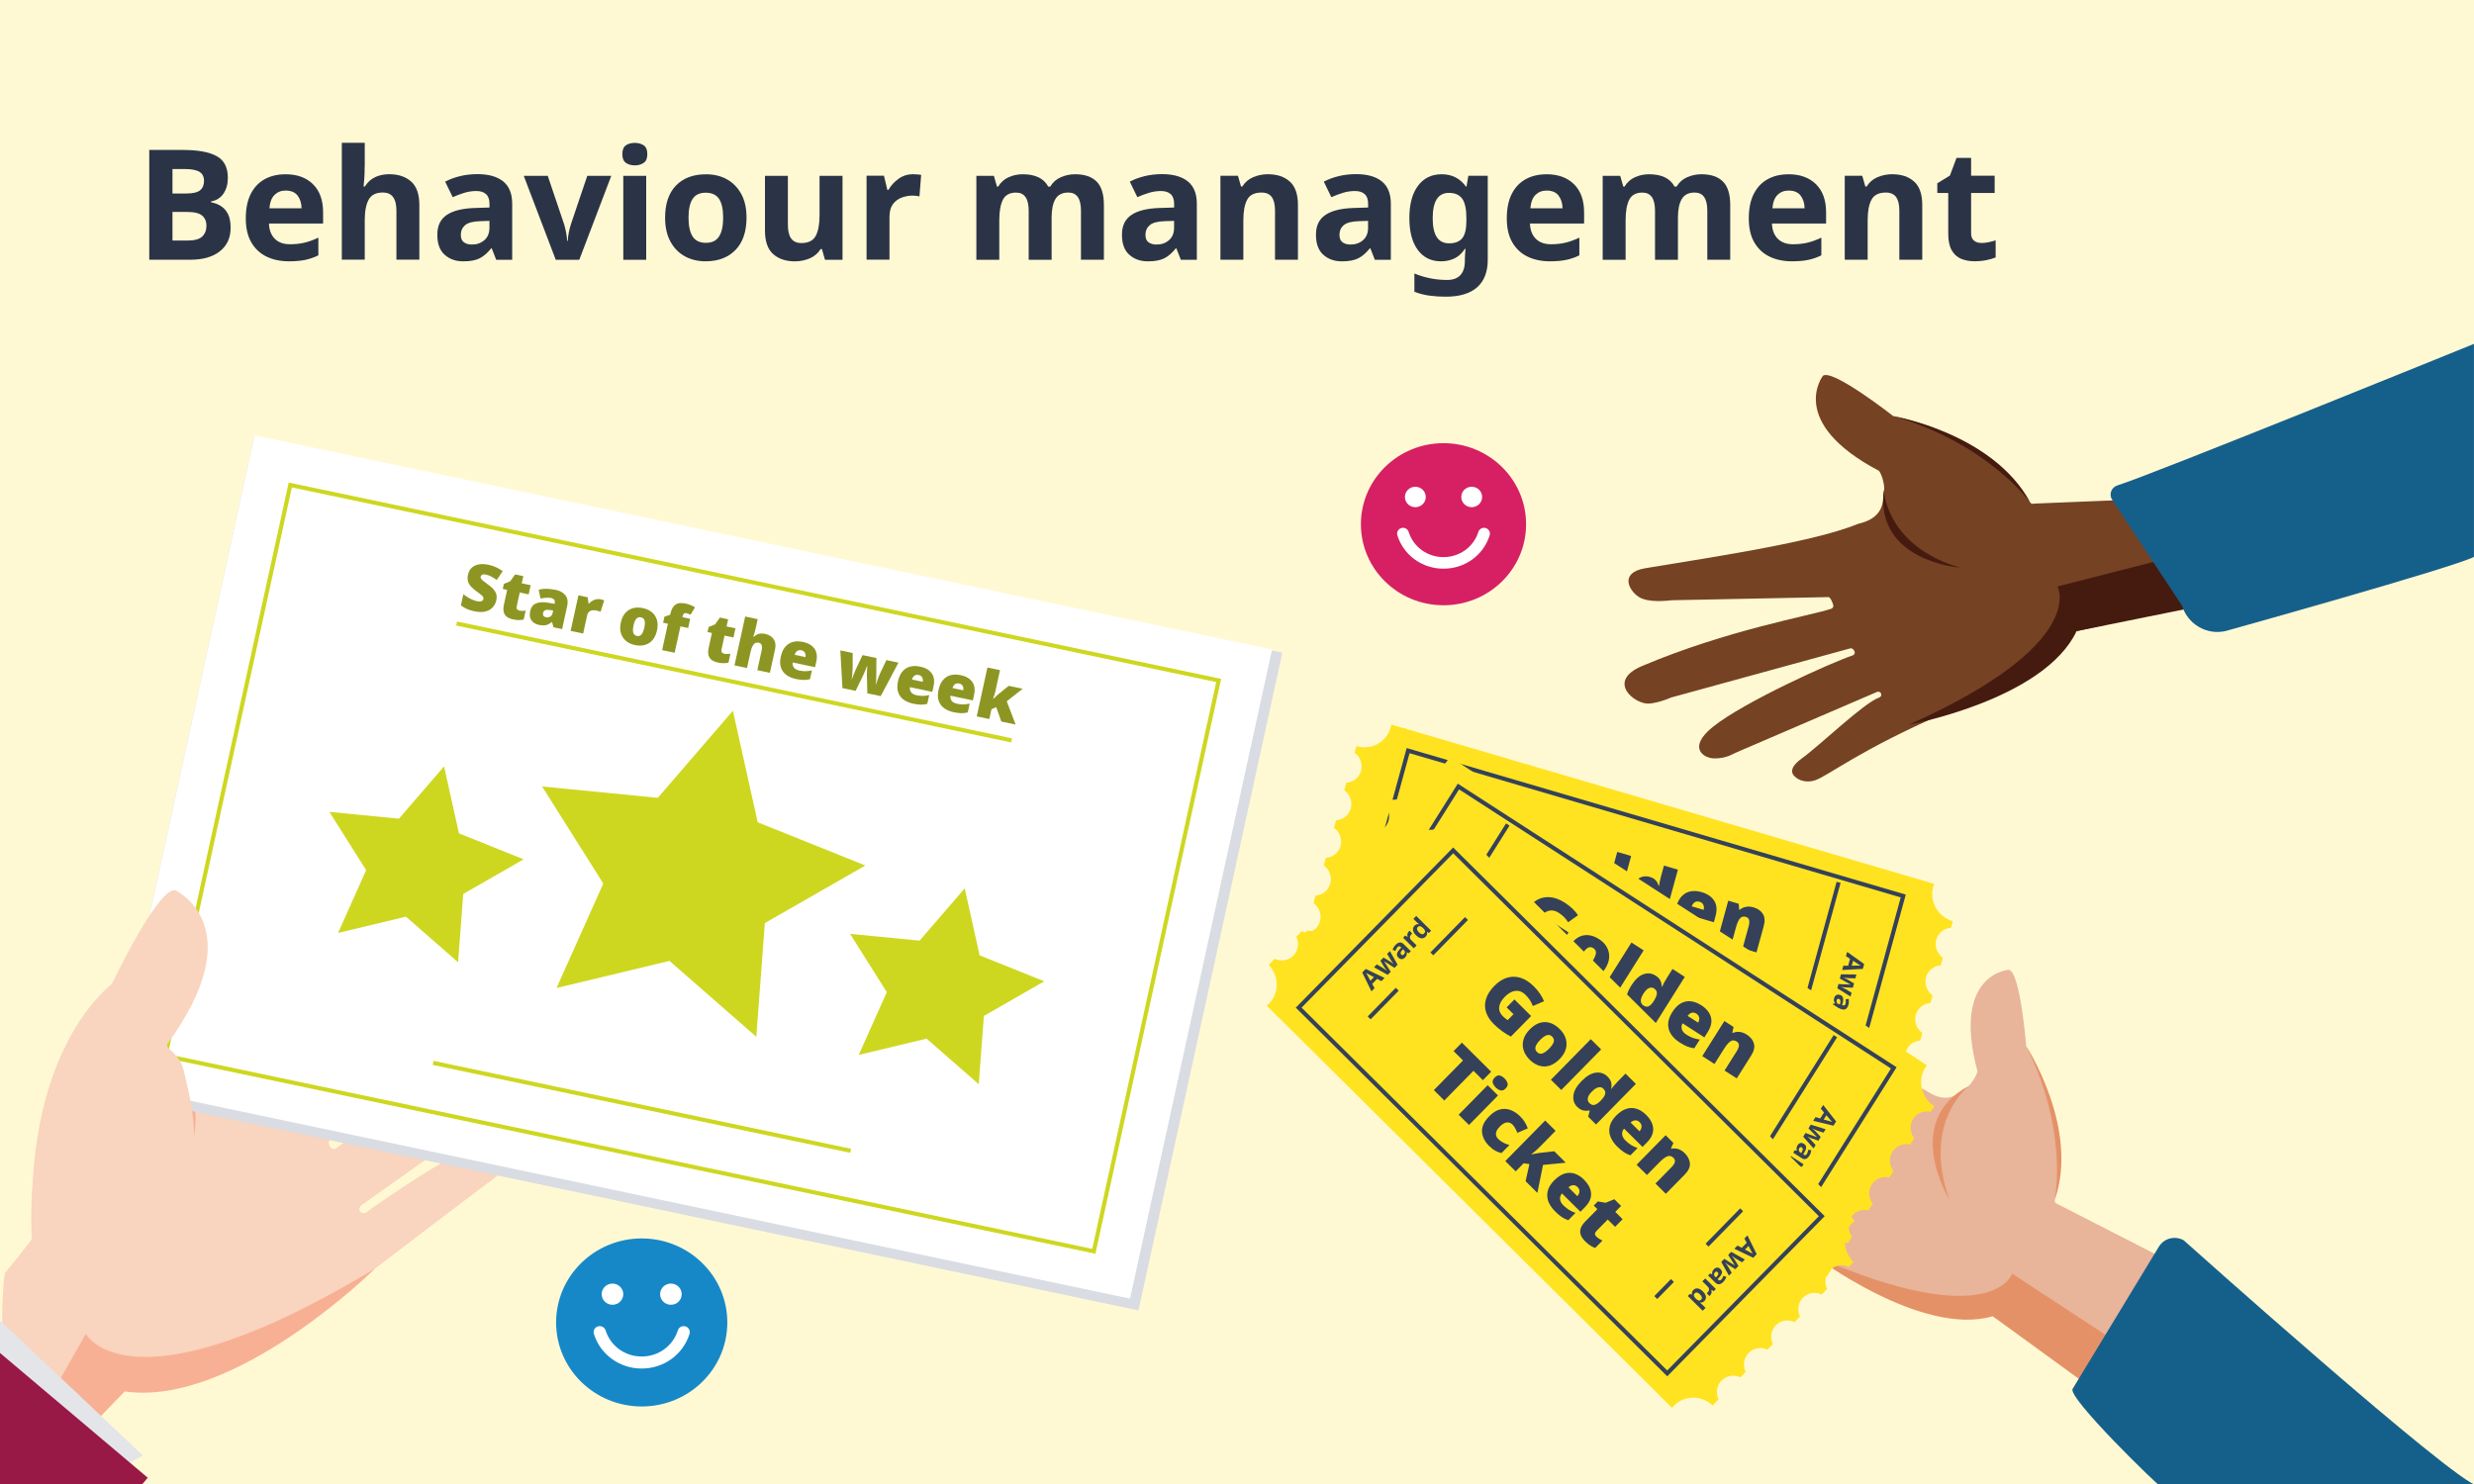
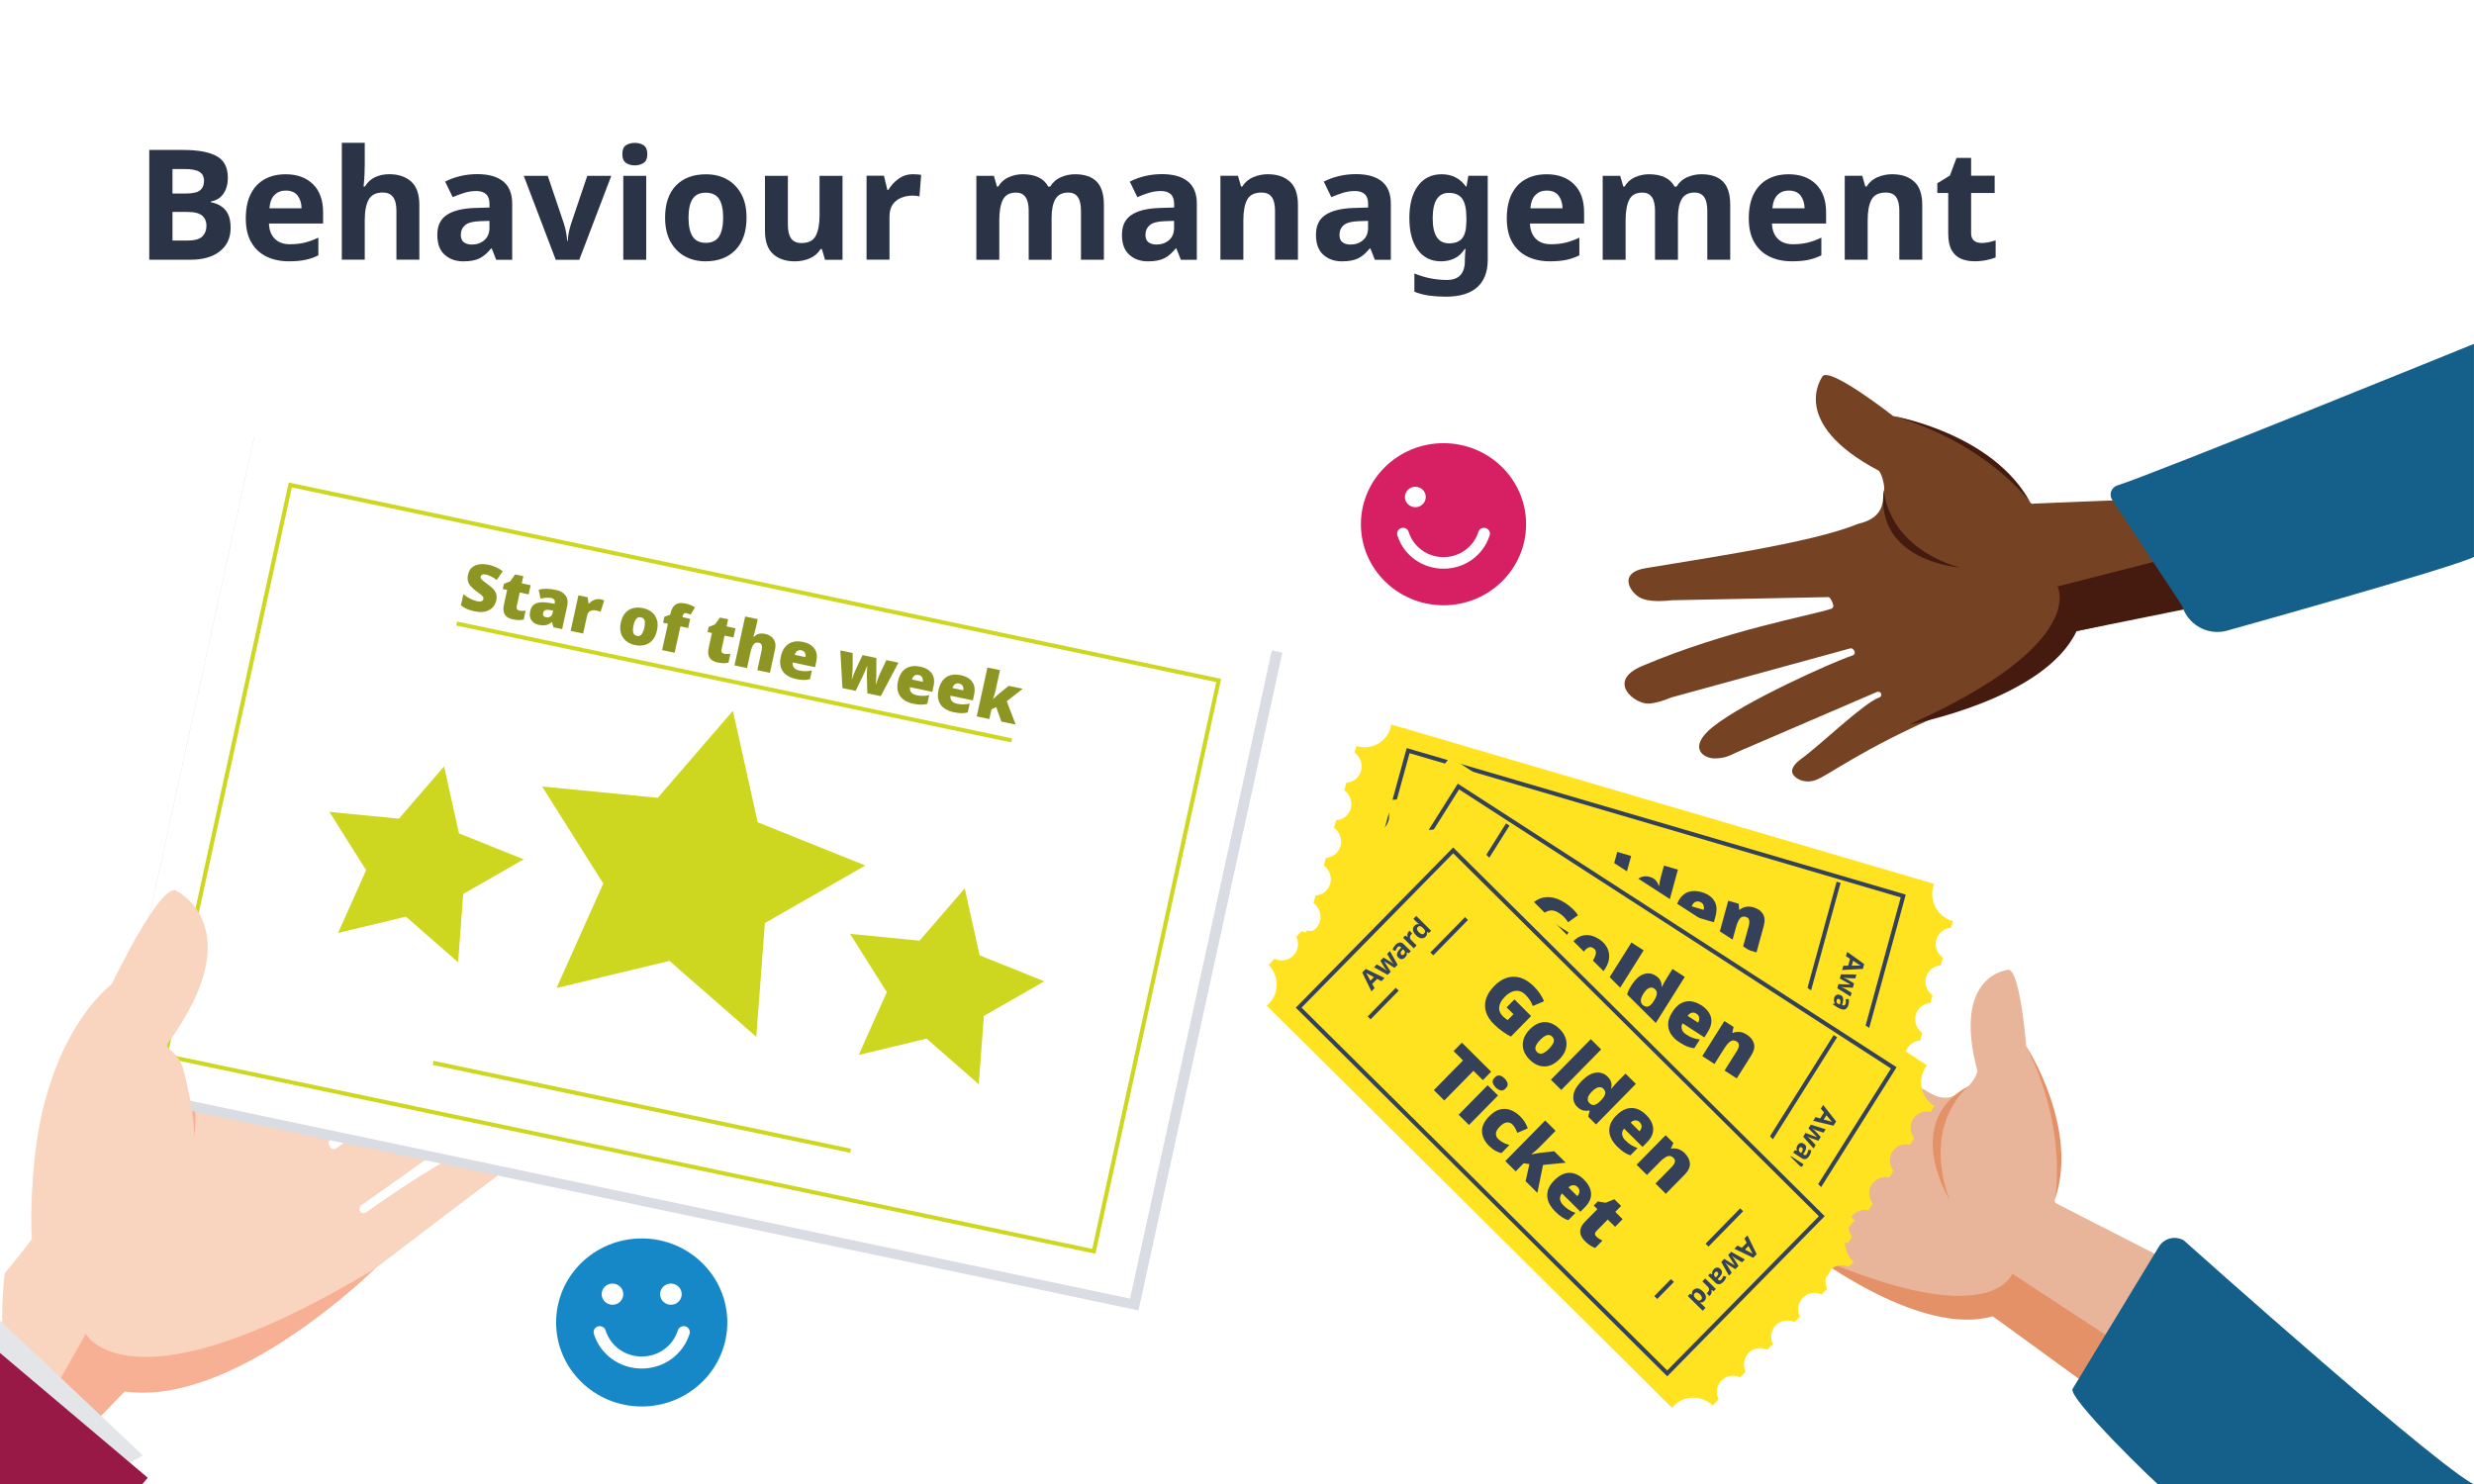
<svg xmlns="http://www.w3.org/2000/svg" id="image_grouped" data-name="image grouped" width="600" height="360" viewBox="0 0 600 360">
  <defs>
    <style>
      .cls-1 {
        fill: #f8b094;
      }

      .cls-2 {
        fill: #e4e5e9;
      }

      .cls-3 {
        fill: #1688c8;
      }

      .cls-4 {
        stroke: #ced720;
      }

      .cls-4, .cls-5 {
        fill: none;
      }

      .cls-4, .cls-5, .cls-6 {
        stroke-miterlimit: 10;
      }

      .cls-7 {
        fill: #451b10;
      }

      .cls-8, .cls-6 {
        fill: #354158;
      }

      .cls-9 {
        fill: #764224;
      }

      .cls-10 {
        fill: #8e9623;
      }

      .cls-11 {
        fill: #ced720;
      }

      .cls-12 {
        fill: #15608b;
      }

      .cls-13 {
        fill: #2b3446;
      }

      .cls-14 {
        fill: #fff;
      }

      .cls-15 {
        fill: #981846;
      }

      .cls-16 {
        fill: #fff9d3;
      }

      .cls-5, .cls-6 {
        stroke: #354158;
      }

      .cls-17 {
        fill: #e8b49a;
      }

      .cls-18 {
        fill: #e59167;
      }

      .cls-19 {
        fill: #d9dce2;
      }

      .cls-20 {
        fill: #f9d4be;
      }

      .cls-21 {
        fill: #ffe320;
      }

      .cls-22 {
        fill: #d62063;
      }

      .cls-6 {
        stroke-dasharray: 12;
      }
    </style>
  </defs>
-   <rect id="_600x360_bg" data-name="600x360 bg" class="cls-16" y="-.5" width="601" height="361" />
  <g id="_600x360_title" data-name="600x360 title">
    <path class="cls-13" d="M44.48,36.38c3.56,0,6.24.5,8.06,1.49,1.82,1,2.72,2.75,2.72,5.26,0,1.52-.35,2.8-1.06,3.84-.71,1.04-1.72,1.68-3.04,1.9v.19c.9.17,1.7.48,2.42.93.72.45,1.29,1.1,1.72,1.94.42.85.63,1.97.63,3.36,0,2.41-.87,4.3-2.61,5.67-1.74,1.37-4.13,2.05-7.16,2.05h-9.96v-26.64h8.28ZM45.12,46.94c1.64,0,2.78-.26,3.41-.78.63-.52.95-1.28.95-2.28s-.37-1.75-1.12-2.2c-.75-.45-1.93-.67-3.54-.67h-2.99v5.93h3.28ZM41.83,51.41v6.94h3.69c1.69,0,2.87-.33,3.54-.99.67-.66,1.01-1.54,1.01-2.63,0-.99-.34-1.8-1.03-2.41-.68-.61-1.92-.91-3.71-.91h-3.51Z" />
    <path class="cls-13" d="M69.22,42.27c2.81,0,5.04.8,6.68,2.41s2.46,3.89,2.46,6.85v2.69h-13.13c.05,1.57.52,2.8,1.4,3.69s2.11,1.34,3.68,1.34c1.32,0,2.51-.13,3.58-.39,1.07-.26,2.18-.67,3.32-1.21v4.29c-.99.5-2.05.86-3.15,1.1-1.11.24-2.44.35-4.01.35-2.04,0-3.84-.38-5.41-1.14-1.57-.76-2.8-1.91-3.69-3.45-.9-1.54-1.34-3.48-1.34-5.82s.4-4.37,1.21-5.95c.81-1.58,1.93-2.77,3.38-3.56,1.44-.8,3.12-1.19,5.04-1.19ZM69.26,46.23c-1.07,0-1.96.35-2.67,1.04-.71.7-1.13,1.78-1.25,3.25h7.8c-.03-1.24-.35-2.27-.97-3.08-.62-.81-1.59-1.21-2.91-1.21Z" />
    <path class="cls-13" d="M88.44,40.44c0,1-.03,1.95-.09,2.87-.06.92-.12,1.57-.17,1.94h.3c.65-1.04,1.48-1.8,2.5-2.28,1.02-.47,2.15-.71,3.4-.71,2.21,0,3.99.59,5.32,1.77,1.33,1.18,2,3.08,2,5.69v13.28h-5.56v-11.9c0-2.94-1.1-4.4-3.28-4.4-1.67,0-2.82.58-3.45,1.73s-.95,2.82-.95,4.98v9.59h-5.56v-28.36h5.56v5.78Z" />
    <path class="cls-13" d="M115.75,42.24c2.74,0,4.83.59,6.29,1.77,1.46,1.18,2.18,2.99,2.18,5.43v13.58h-3.88l-1.08-2.76h-.15c-.87,1.09-1.79,1.89-2.76,2.39-.97.5-2.3.75-3.99.75-1.82,0-3.32-.53-4.51-1.59-1.2-1.06-1.79-2.68-1.79-4.87s.76-3.76,2.28-4.79c1.52-1.03,3.79-1.6,6.83-1.7l3.54-.11v-.9c0-1.07-.28-1.85-.84-2.35-.56-.5-1.34-.75-2.33-.75s-1.96.14-2.91.43c-.95.29-1.89.64-2.84,1.06l-1.83-3.77c1.09-.57,2.31-1.02,3.64-1.34,1.33-.32,2.72-.48,4.16-.48ZM116.53,53.65c-1.79.05-3.04.37-3.73.97s-1.04,1.38-1.04,2.35c0,.85.25,1.45.75,1.81.5.36,1.14.54,1.94.54,1.19,0,2.2-.35,3.02-1.06s1.23-1.71,1.23-3v-1.68l-2.16.07Z" />
    <path class="cls-13" d="M134.78,63.02l-7.76-20.37h5.82l3.92,11.6c.22.7.4,1.42.54,2.16s.22,1.42.24,2.02h.15c.07-1.34.35-2.74.82-4.18l3.92-11.6h5.82l-7.76,20.37h-5.71Z" />
    <path class="cls-13" d="M153.96,34.66c.82,0,1.53.19,2.13.58.6.39.9,1.1.9,2.15s-.3,1.73-.9,2.13c-.6.4-1.31.6-2.13.6s-1.56-.2-2.15-.6c-.58-.4-.88-1.11-.88-2.13s.29-1.76.88-2.15c.58-.39,1.3-.58,2.15-.58ZM156.72,42.65v20.37h-5.56v-20.37h5.56Z" />
    <path class="cls-13" d="M181.05,52.79c0,3.38-.89,6-2.67,7.84-1.78,1.84-4.2,2.76-7.26,2.76-1.89,0-3.58-.41-5.06-1.23-1.48-.82-2.64-2.02-3.49-3.6-.85-1.58-1.27-3.5-1.27-5.76,0-3.38.88-5.98,2.65-7.8,1.77-1.82,4.19-2.72,7.28-2.72,1.92,0,3.61.41,5.08,1.23s2.62,2.01,3.47,3.56,1.27,3.46,1.27,5.73ZM166.98,52.79c0,2.01.33,3.54.99,4.57s1.74,1.55,3.23,1.55,2.53-.52,3.19-1.55.99-2.56.99-4.57-.33-3.53-.99-4.53-1.74-1.51-3.23-1.51-2.53.5-3.19,1.51-.99,2.52-.99,4.53Z" />
    <path class="cls-13" d="M204.33,42.65v20.37h-4.25l-.75-2.61h-.3c-.65,1.04-1.54,1.8-2.67,2.28-1.13.47-2.33.71-3.6.71-2.19,0-3.94-.59-5.26-1.77-1.32-1.18-1.98-3.08-1.98-5.69v-13.28h5.56v11.9c0,1.44.26,2.54.78,3.28s1.36,1.12,2.5,1.12c1.69,0,2.85-.58,3.47-1.74.62-1.16.93-2.82.93-4.98v-9.59h5.56Z" />
    <path class="cls-13" d="M221.53,42.27c.27,0,.6.01.97.04.37.03.67.06.9.11l-.41,5.22c-.17-.05-.43-.09-.76-.13-.34-.04-.63-.06-.88-.06-.95,0-1.85.17-2.72.5-.87.34-1.57.88-2.11,1.62-.54.75-.8,1.77-.8,3.06v10.37h-5.56v-20.37h4.22l.82,3.43h.26c.6-1.04,1.42-1.94,2.46-2.69,1.04-.75,2.25-1.12,3.62-1.12Z" />
    <path class="cls-13" d="M260.71,42.27c2.31,0,4.06.59,5.24,1.77,1.18,1.18,1.77,3.08,1.77,5.69v13.28h-5.56v-11.9c0-2.94-1.02-4.4-3.06-4.4-1.47,0-2.51.52-3.13,1.57s-.93,2.55-.93,4.52v10.22h-5.56v-11.9c0-2.94-1.02-4.4-3.06-4.4-1.54,0-2.61.58-3.19,1.73-.58,1.16-.88,2.82-.88,4.98v9.59h-5.56v-20.37h4.25l.75,2.61h.3c.62-1.04,1.47-1.8,2.55-2.28,1.08-.47,2.21-.71,3.38-.71,1.49,0,2.76.24,3.81.73,1.04.49,1.84,1.24,2.39,2.26h.49c.62-1.04,1.49-1.8,2.59-2.28,1.11-.47,2.24-.71,3.41-.71Z" />
    <path class="cls-13" d="M281.79,42.24c2.74,0,4.83.59,6.29,1.77,1.46,1.18,2.18,2.99,2.18,5.43v13.58h-3.88l-1.08-2.76h-.15c-.87,1.09-1.79,1.89-2.76,2.39-.97.5-2.3.75-3.99.75-1.82,0-3.32-.53-4.51-1.59-1.2-1.06-1.79-2.68-1.79-4.87s.76-3.76,2.28-4.79c1.52-1.03,3.79-1.6,6.83-1.7l3.54-.11v-.9c0-1.07-.28-1.85-.84-2.35-.56-.5-1.34-.75-2.33-.75s-1.96.14-2.91.43c-.95.29-1.89.64-2.84,1.06l-1.83-3.77c1.09-.57,2.31-1.02,3.64-1.34,1.33-.32,2.72-.48,4.16-.48ZM282.57,53.65c-1.79.05-3.04.37-3.73.97s-1.04,1.38-1.04,2.35c0,.85.25,1.45.75,1.81.5.36,1.14.54,1.94.54,1.19,0,2.2-.35,3.02-1.06s1.23-1.71,1.23-3v-1.68l-2.16.07Z" />
    <path class="cls-13" d="M307.54,42.27c2.19,0,3.94.59,5.26,1.77,1.32,1.18,1.98,3.08,1.98,5.69v13.28h-5.56v-11.9c0-1.47-.26-2.57-.78-3.3-.52-.73-1.36-1.1-2.5-1.1-1.69,0-2.85.58-3.47,1.73-.62,1.16-.93,2.82-.93,4.98v9.59h-5.56v-20.37h4.25l.75,2.61h.3c.65-1.04,1.54-1.8,2.67-2.28,1.13-.47,2.33-.71,3.6-.71Z" />
    <path class="cls-13" d="M328.84,42.24c2.74,0,4.83.59,6.29,1.77,1.46,1.18,2.18,2.99,2.18,5.43v13.58h-3.88l-1.08-2.76h-.15c-.87,1.09-1.79,1.89-2.76,2.39-.97.5-2.3.75-3.99.75-1.82,0-3.32-.53-4.51-1.59-1.19-1.06-1.79-2.68-1.79-4.87s.76-3.76,2.28-4.79c1.52-1.03,3.79-1.6,6.83-1.7l3.54-.11v-.9c0-1.07-.28-1.85-.84-2.35-.56-.5-1.34-.75-2.33-.75s-1.97.14-2.91.43c-.95.29-1.89.64-2.84,1.06l-1.83-3.77c1.09-.57,2.31-1.02,3.64-1.34,1.33-.32,2.72-.48,4.16-.48ZM329.62,53.65c-1.79.05-3.04.37-3.73.97-.7.6-1.04,1.38-1.04,2.35,0,.85.25,1.45.75,1.81.5.36,1.14.54,1.94.54,1.2,0,2.2-.35,3.02-1.06.82-.71,1.23-1.71,1.23-3v-1.68l-2.16.07Z" />
    <path class="cls-13" d="M349.62,42.27c2.51,0,4.48,1,5.89,2.98h.15l.45-2.61h4.7v20.41c0,2.91-.86,5.12-2.57,6.64-1.72,1.52-4.25,2.28-7.61,2.28-1.44,0-2.78-.09-4.01-.26-1.23-.17-2.43-.48-3.6-.93v-4.44c2.51,1.04,5.16,1.57,7.95,1.57s4.29-1.54,4.29-4.63v-.41c0-.42.02-.86.06-1.31s.07-.85.09-1.19h-.15c-.7,1.07-1.53,1.84-2.5,2.31s-2.07.71-3.28.71c-2.41,0-4.3-.93-5.65-2.78-1.36-1.85-2.03-4.43-2.03-7.74s.7-5.93,2.09-7.8c1.39-1.87,3.31-2.8,5.75-2.8ZM351.38,46.79c-2.61,0-3.92,2.05-3.92,6.16s1.33,6.08,3.99,6.08c1.42,0,2.47-.4,3.15-1.21.68-.81,1.03-2.22,1.03-4.24v-.67c0-2.19-.34-3.76-1.01-4.7-.67-.94-1.75-1.42-3.25-1.42Z" />
    <path class="cls-13" d="M375.04,42.27c2.81,0,5.04.8,6.68,2.41s2.46,3.89,2.46,6.85v2.69h-13.13c.05,1.57.52,2.8,1.4,3.69s2.11,1.34,3.68,1.34c1.32,0,2.51-.13,3.58-.39,1.07-.26,2.18-.67,3.32-1.21v4.29c-.99.5-2.05.86-3.15,1.1-1.11.24-2.44.35-4.01.35-2.04,0-3.84-.38-5.41-1.14-1.57-.76-2.8-1.91-3.69-3.45-.9-1.54-1.34-3.48-1.34-5.82s.4-4.37,1.21-5.95c.81-1.58,1.93-2.77,3.38-3.56,1.44-.8,3.12-1.19,5.04-1.19ZM375.07,46.23c-1.07,0-1.96.35-2.67,1.04-.71.7-1.13,1.78-1.25,3.25h7.8c-.03-1.24-.35-2.27-.97-3.08-.62-.81-1.59-1.21-2.91-1.21Z" />
    <path class="cls-13" d="M412.61,42.27c2.31,0,4.06.59,5.24,1.77,1.18,1.18,1.77,3.08,1.77,5.69v13.28h-5.56v-11.9c0-2.94-1.02-4.4-3.06-4.4-1.47,0-2.51.52-3.13,1.57s-.93,2.55-.93,4.52v10.22h-5.56v-11.9c0-2.94-1.02-4.4-3.06-4.4-1.54,0-2.61.58-3.19,1.73-.58,1.16-.88,2.82-.88,4.98v9.59h-5.56v-20.37h4.25l.75,2.61h.3c.62-1.04,1.47-1.8,2.55-2.28,1.08-.47,2.21-.71,3.38-.71,1.49,0,2.76.24,3.81.73,1.04.49,1.84,1.24,2.39,2.26h.49c.62-1.04,1.49-1.8,2.59-2.28,1.11-.47,2.24-.71,3.41-.71Z" />
    <path class="cls-13" d="M433.73,42.27c2.81,0,5.04.8,6.68,2.41,1.64,1.6,2.46,3.89,2.46,6.85v2.69h-13.13c.05,1.57.52,2.8,1.4,3.69s2.11,1.34,3.68,1.34c1.32,0,2.51-.13,3.58-.39,1.07-.26,2.18-.67,3.32-1.21v4.29c-1,.5-2.05.86-3.15,1.1-1.11.24-2.44.35-4.01.35-2.04,0-3.84-.38-5.41-1.14-1.57-.76-2.8-1.91-3.69-3.45-.9-1.54-1.34-3.48-1.34-5.82s.4-4.37,1.21-5.95c.81-1.58,1.93-2.77,3.38-3.56,1.44-.8,3.12-1.19,5.04-1.19ZM433.77,46.23c-1.07,0-1.96.35-2.67,1.04-.71.7-1.13,1.78-1.25,3.25h7.8c-.02-1.24-.35-2.27-.97-3.08-.62-.81-1.59-1.21-2.91-1.21Z" />
    <path class="cls-13" d="M458.95,42.27c2.19,0,3.94.59,5.26,1.77,1.32,1.18,1.98,3.08,1.98,5.69v13.28h-5.56v-11.9c0-1.47-.26-2.57-.78-3.3-.52-.73-1.36-1.1-2.5-1.1-1.69,0-2.85.58-3.47,1.73-.62,1.16-.93,2.82-.93,4.98v9.59h-5.56v-20.37h4.25l.75,2.61h.3c.65-1.04,1.54-1.8,2.67-2.28,1.13-.47,2.33-.71,3.6-.71Z" />
    <path class="cls-13" d="M480.48,58.95c.62,0,1.22-.06,1.79-.19.57-.12,1.14-.27,1.72-.45v4.14c-.6.25-1.34.47-2.22.65s-1.85.28-2.89.28c-1.22,0-2.31-.2-3.27-.6-.96-.4-1.72-1.09-2.28-2.07-.56-.98-.84-2.34-.84-4.09v-9.81h-2.65v-2.35l3.06-1.87,1.6-4.29h3.54v4.33h5.71v4.18h-5.71v9.81c0,.77.22,1.35.67,1.73.45.39,1.03.58,1.75.58Z" />
  </g>
  <g>
    <g>
      <path class="cls-9" d="M503.63,153.1c-.25.06-.45.22-.54.45-.75,1.91-6.68,8.62-31.91,19.62-20.28,8.84-27.8,15.05-31,16.12-1.5.5-3.18.34-4.45-.54-1.31-.9-1.99-2.4,1.14-4.68,4.87-3.55,15.07-13.51,18.89-14.87.54-.19.67-.86.24-1.22h0c-.21-.18-.51-.23-.78-.13l-33.84,14.56c-1.01.38-2.56,1.6-5.6,1.57-2.73-.03-6.55-2.66-.41-7.62,7.58-6.13,29.18-15.8,33.94-17.37.45-.15.65-.64.42-1.03l-.19-.32c-.19-.32-.61-.46-.97-.31l-43.26,11.87c-1.04.43-3.15,1.28-5.31,1.48-3.41.32-10.61-5.36-1.79-9.1,20.69-8.78,40.92-12.23,45.9-13.9.38-.13.59-.5.49-.87l-.09-.33c-.11-.42-.71-1.79-1.14-1.63l-37.83.76c-1.04.08-5.76.74-8.17-.85-2.37-1.57-4.63-5.84,1.62-6.91,12.35-2.12,40.36-6.09,51.42-10.7.76-.31,6.09-.93,6.3-6.29.61-15.41,22.48-17.65,35.66,1.04.2.28.57.4.91.27,0,0,19.41-.8,19.36-.78l26.1,16.16c.11.39-9.03,9.7-9.45,9.79l-25.67,5.78Z" />
      <path class="cls-9" d="M495.54,132.37s.29-22.59-36.4-31.44c0,0-14.61-11.47-17.02-9.79,0,0-8.89,11.24,13.56,23.07,0,0,1.93,2.2,1.24,8.46-1.01,9.16,9.38,25.62,38.62,9.69Z" />
      <path class="cls-7" d="M526.77,135.17l-27.79,7.09s7.81,13.91-35.98,33.52c0,0,32.76-6.03,40.62-22.68l26.6-5.38-3.45-12.55Z" />
      <path class="cls-7" d="M456.87,118.9s.45,13.5,18.45,18.8c0,0-20.61-1.51-18.45-18.8Z" />
      <path class="cls-7" d="M459.14,100.93s24.15,4.1,33.24,20.95c0,0-10.32-14.33-33.24-20.95Z" />
      <path class="cls-12" d="M512.28,121.29l16.93,25.66c1.35,4.52,6.06,7.22,10.63,6.11,0,0,55.41-15.45,60.15-17.97v-51.67s-77.77,31.61-86.49,34.34c-1.49.47-2.1,2.21-1.23,3.53Z" />
    </g>
    <g>
      <path class="cls-17" d="M483.29,319.3c-.2-.14-.46-.18-.68-.1-1.87.69-10.62.76-35.19-10.25-19.76-8.85-29.19-10.24-32.08-11.85-1.35-.75-2.34-2.06-2.55-3.54-.21-1.52.41-2.97,4.12-2.2,5.77,1.21,19.67,2.11,23.18,3.97.5.26,1.06-.07,1.04-.61h0c-.01-.27-.18-.52-.42-.64l-32.83-14.89c-.94-.48-2.84-.81-4.82-3.01-1.78-1.97-2.41-6.41,5.21-5.2,9.41,1.49,30.64,10.76,34.92,13.16.4.23.89.05,1.02-.36l.11-.34c.11-.34-.07-.73-.42-.89l-37.13-23.39c-.99-.47-3-1.44-4.57-2.86-2.49-2.24-3.15-11.07,5.36-7.15,19.98,9.19,35.84,21.47,40.33,23.97.34.19.75.1.94-.21l.18-.28c.22-.35.82-1.67.42-1.87l-25.54-26.65c-.74-.69-4.34-3.65-4.78-6.41-.44-2.71,1.14-7.09,6.04-3.29,9.68,7.49,31.05,25.03,41.67,29.99.73.34,4.69,3.77,8.68.47,11.48-9.5,27.55,4.75,22.82,26.25-.07.32.09.67.41.83l24.46,12.52c.4.2.55.69.32,1.04l-18.07,28.33c-.21.33-.67.41-1.01.17l-21.12-14.69Z" />
      <path class="cls-18" d="M511.47,324.35l-23.46-15.37s-4.84,14.57-47.87-4.21c0,0,25.98,19.62,43.15,14.53l21.44,15.61,6.74-10.56Z" />
      <g>
        <path class="cls-17" d="M492.84,300.14s16.44-14.35-1.44-46.37c0,0-1.4-17.87-4.2-18.52,0,0-13.95.87-7.63,24.59,0,0-.31,2.8-5.27,6.34-7.25,5.18-12.22,23.23,18.55,33.95Z" />
        <path class="cls-18" d="M477.56,263.4s-11.53,8.6-4.82,27.54c0,0-11.67-18.9,4.82-27.54Z" />
      </g>
      <path class="cls-18" d="M491.4,253.77s13.01,19.97,6.91,37.35c0,0,3.48-16.63-6.91-37.35Z" />
      <path class="cls-12" d="M523.58,302.42l-20.93,34.51c-1.26,2.07,20.31,23.2,22.35,24.57h41l35-1c-5.61-.75-71.39-59.61-71.39-59.61-2.12-1.2-4.78-.52-6.03,1.54Z" />
    </g>
    <g>
      <polygon class="cls-21" points="449.16 275.15 323.53 238.26 340.42 176.64 466.05 213.53 449.16 275.15" />
      <path class="cls-21" d="M337.41,175.76c-.04.24-.09.47-.15.7-.97,3.56-4.65,5.59-8.21,4.55-.03,0-.07-.02-.1-.03l-.44,1.61c1.35.97,2.04,2.71,1.58,4.4-.46,1.68-1.93,2.79-3.57,2.88l-.5,1.84c1.35.97,2.04,2.71,1.58,4.4s-1.93,2.79-3.57,2.88l-.5,1.84c1.35.97,2.04,2.71,1.58,4.4-.46,1.68-1.93,2.79-3.57,2.88l-.5,1.84c1.35.97,2.04,2.71,1.58,4.4-.46,1.68-1.93,2.79-3.57,2.88l-.5,1.84c1.35.97,2.04,2.71,1.58,4.4s-1.93,2.79-3.57,2.88l-.55,2.01c3.5,1.08,5.54,4.78,4.58,8.3-.06.23-.14.46-.23.68l3.8,1.12,16.89-61.62-3.6-1.06Z" />
      <path class="cls-21" d="M469.07,214.42c-.09.22-.16.45-.23.68-.97,3.56,1.12,7.29,4.67,8.33.03,0,.07.02.1.03l-.44,1.61c-1.65.09-3.11,1.2-3.57,2.88s.22,3.42,1.58,4.4l-.5,1.84c-1.65.09-3.11,1.2-3.57,2.88-.46,1.68.22,3.42,1.58,4.4l-.5,1.84c-1.65.09-3.11,1.2-3.57,2.88-.46,1.68.22,3.42,1.58,4.4l-.5,1.84c-1.65.09-3.11,1.2-3.57,2.88s.22,3.42,1.58,4.4l-.5,1.84c-1.65.09-3.11,1.2-3.57,2.88-.46,1.68.22,3.42,1.58,4.4l-.55,2.01c-3.53-.98-7.14,1.05-8.11,4.57-.06.23-.11.47-.15.7l-3.8-1.12,16.89-61.62,3.6,1.06Z" />
      <polygon class="cls-5" points="447.35 269.27 327.27 234 341.5 182.09 461.58 217.36 447.35 269.27" />
      <g>
        <path class="cls-8" d="M371.55,207.11l5.43,1.59-1.86,6.78c-.71.03-1.5,0-2.38-.11-.88-.11-1.78-.29-2.69-.56-1.21-.36-2.21-.9-2.99-1.64-.78-.74-1.3-1.66-1.54-2.78-.25-1.11-.17-2.4.23-3.87.36-1.32.92-2.38,1.69-3.2s1.72-1.34,2.84-1.57c1.12-.23,2.4-.14,3.84.28.79.23,1.51.52,2.18.88.66.35,1.22.72,1.68,1.11l-1.8,2.34c-.39-.35-.81-.66-1.27-.92-.46-.26-.97-.47-1.52-.63-.75-.22-1.4-.23-1.96-.02-.55.21-1.01.56-1.37,1.06-.36.5-.63,1.1-.82,1.78-.32,1.18-.32,2.14,0,2.91.32.76.95,1.28,1.86,1.55.2.06.45.12.74.17s.53.09.69.1l.54-1.97-2.24-.66.72-2.62Z" />
        <path class="cls-8" d="M387.97,214.59c-.45,1.63-1.23,2.76-2.33,3.38-1.11.62-2.42.71-3.94.26-.94-.28-1.72-.72-2.34-1.33-.62-.61-1.04-1.35-1.25-2.23s-.17-1.86.13-2.94c.44-1.61,1.22-2.72,2.32-3.34,1.11-.61,2.43-.7,3.95-.25.94.28,1.72.71,2.33,1.31.62.6,1.03,1.33,1.24,2.2.21.87.17,1.84-.13,2.92ZM381.66,212.74c-.23.83-.29,1.5-.19,2.01.1.51.42.84.95.99.52.15.94.04,1.28-.34.34-.38.62-.98.85-1.82.23-.83.29-1.49.19-1.98-.1-.49-.42-.81-.95-.96-.51-.15-.93-.05-1.28.31-.34.36-.63.95-.86,1.78Z" />
        <path class="cls-8" d="M391.92,221.04l-3.37-.99,3.67-13.39,3.37.99-3.67,13.39Z" />
        <path class="cls-8" d="M397.23,222.79c-1-.29-1.71-.96-2.12-2.01-.42-1.05-.4-2.4.05-4.04.46-1.67,1.13-2.83,2.03-3.49.9-.66,1.87-.83,2.93-.52.66.19,1.15.48,1.47.87.32.39.55.82.7,1.31l.07.02c.02-.26.08-.61.17-1.06.09-.44.19-.87.3-1.28l.72-2.61,3.38.99-3.67,13.39-2.54-.75-.38-1.45-.12-.04c-.34.32-.75.56-1.24.71-.49.16-1.06.13-1.74-.06ZM399.33,220.54c.54.16.97.1,1.29-.17.32-.28.58-.76.78-1.46l.07-.26c.21-.76.26-1.38.16-1.86-.1-.47-.45-.8-1.04-.97-.4-.12-.79-.02-1.16.29-.37.31-.67.88-.89,1.7-.22.81-.25,1.44-.09,1.89.16.45.46.73.88.86Z" />
        <path class="cls-8" d="M412.68,216.42c1.42.42,2.44,1.12,3.06,2.1.62.98.72,2.22.32,3.71l-.41,1.5-6.01-1.77c-.12.51-.04.98.23,1.42.27.43.74.75,1.42.95.61.18,1.19.29,1.72.32.54.03,1.11,0,1.72-.1l-.66,2.41c-.54.11-1.1.14-1.69.09-.59-.05-1.31-.19-2.15-.44-.99-.29-1.82-.72-2.49-1.29-.67-.57-1.13-1.29-1.38-2.17-.24-.87-.21-1.88.11-3.03.32-1.17.79-2.08,1.4-2.71.61-.63,1.33-1.03,2.15-1.18.82-.15,1.71-.09,2.66.19ZM412.18,218.75c-.4-.12-.77-.09-1.1.08-.33.17-.6.52-.79,1.04l2.89.85c.11-.44.08-.84-.08-1.21-.16-.37-.47-.62-.93-.76Z" />
        <path class="cls-8" d="M425.29,220.12c1.01.3,1.76.82,2.24,1.57.48.75.55,1.75.2,3.01l-1.74,6.34-3.37-.99,1.46-5.32c.18-.65.22-1.16.12-1.54-.1-.38-.35-.64-.76-.76-.63-.19-1.13-.05-1.49.4-.36.45-.67,1.17-.94,2.14l-1.17,4.26-3.37-.99,2.67-9.74,2.54.75.11,1.42.12.04c.43-.37.93-.61,1.5-.72s1.2-.07,1.88.13Z" />
        <path class="cls-8" d="M368.52,237.02l-3.4-1,2.69-9.8-3.07-.9.76-2.79,9.54,2.8-.76,2.79-3.07-.9-2.69,9.8Z" />
        <path class="cls-8" d="M379.25,229.64l-2.67,9.74-3.37-.99,2.67-9.74,3.37.99ZM378.65,225.22c.48.14.87.36,1.18.67.3.3.37.76.21,1.36-.16.58-.45.91-.86,1.01-.42.1-.86.08-1.34-.06-.49-.14-.89-.37-1.18-.68-.29-.31-.36-.75-.2-1.32.16-.6.45-.95.85-1.05s.85-.07,1.34.07Z" />
        <path class="cls-8" d="M383.31,241.56c-1.48-.43-2.55-1.18-3.21-2.24-.66-1.06-.75-2.46-.28-4.2.33-1.19.81-2.09,1.46-2.7s1.41-.99,2.28-1.12c.87-.13,1.79-.05,2.78.24.6.18,1.15.41,1.65.69.5.29.95.61,1.34.98l-1.67,2.2c-.35-.29-.69-.54-1-.75-.32-.21-.67-.37-1.04-.48-.51-.15-.97-.07-1.4.24-.43.31-.75.87-.98,1.69-.23.85-.24,1.5-.01,1.95.23.45.59.75,1.1.9.48.14.99.21,1.52.2.53,0,1.05-.09,1.56-.23l-.73,2.68c-.47.14-.98.22-1.53.23-.55,0-1.16-.08-1.83-.28Z" />
        <path class="cls-8" d="M394.03,235.74c-.11.4-.25.84-.41,1.31-.17.47-.34.9-.5,1.28l.07.02c.18-.16.42-.36.71-.61.29-.24.54-.44.75-.6l2.94-2.11,3.75,1.1-4.52,3.15,2.06,6.66-3.84-1.13-1.18-4.12-1.32.51-.73,2.66-3.38-.99,3.67-13.39,3.38.99-1.45,5.27Z" />
        <path class="cls-8" d="M407.14,237.64c1.42.42,2.44,1.12,3.06,2.1.62.98.72,2.22.32,3.71l-.41,1.5-6.01-1.76c-.12.51-.04.98.23,1.42.27.44.74.75,1.42.95.61.18,1.19.29,1.72.32.54.03,1.11,0,1.72-.1l-.66,2.41c-.54.11-1.1.14-1.69.09-.59-.05-1.31-.19-2.15-.44-.99-.29-1.82-.72-2.49-1.29-.67-.57-1.13-1.29-1.38-2.17-.24-.87-.21-1.88.11-3.03.32-1.17.79-2.08,1.4-2.71.61-.63,1.33-1.03,2.15-1.18.82-.15,1.71-.09,2.66.19ZM406.64,239.97c-.4-.12-.77-.09-1.1.08s-.6.52-.79,1.04l2.89.85c.11-.44.08-.84-.08-1.21-.16-.37-.47-.62-.93-.76Z" />
        <path class="cls-8" d="M416.38,248.39c.31.09.59.14.86.15.27,0,.55,0,.85,0l-.67,2.45c-.41.05-.83.06-1.27.05-.44-.02-.98-.12-1.61-.3s-1.16-.45-1.58-.79c-.42-.34-.7-.79-.84-1.36s-.08-1.29.16-2.17l1.1-4.02-1.18-.35.38-1.37,1.79-.62,1.42-1.79,2.2.65-.54,1.96,2.4.7-.69,2.52-2.4-.7-1.04,3.79c-.17.63.04,1.04.66,1.22Z" />
      </g>
      <g>
        <path class="cls-8" d="M341.66,217.94h-1.18s-.45,1.67-.45,1.67l.99.65-.29,1.04-4.13-2.95.32-1.18,5.02-.27-.29,1.04ZM338.47,217.97c-.08,0-.18,0-.3,0-.12,0-.24,0-.37,0-.12,0-.23,0-.32,0,.08.05.18.11.29.18.12.07.23.14.33.21s.18.11.22.14l.97.64.32-1.19-1.15.02Z" />
        <path class="cls-8" d="M341.58,213.45c-.08,0-.19-.01-.34-.02-.15,0-.31-.02-.49-.03-.17,0-.34-.02-.48-.02-.15,0-.25-.01-.32-.02v.03c.05.03.15.08.28.16.13.07.27.15.42.24.15.09.3.17.43.24.13.08.24.14.31.17l1.13.63-.28,1.02-3.75-.04.26-.94,1.65.05c.11,0,.25.01.4.03.16.02.3.04.45.06.14.02.26.04.34.05v-.03c-.05-.02-.13-.05-.22-.1-.1-.04-.2-.09-.3-.14-.1-.05-.19-.1-.28-.14-.08-.04-.14-.07-.17-.09l-1.55-.92.29-1.04,1.78.08c.06,0,.17,0,.3.02.14.02.28.03.42.05.14.02.25.04.33.07v-.03c-.06-.03-.16-.08-.3-.14-.13-.06-.27-.13-.42-.2s-.27-.14-.37-.2l-1.43-.87.26-.93,3.21,2.02-.28,1.03-1.29-.09Z" />
        <path class="cls-8" d="M340.42,208.48c.13-.47.33-.8.6-.99s.61-.22,1.03-.1l2.32.68-.18.66-.52.05v.03c.14.2.23.4.27.59.04.19.02.43-.06.72-.08.31-.25.54-.48.69s-.54.17-.92.06c-.37-.11-.61-.32-.71-.63-.11-.31-.1-.73.03-1.25l.15-.61-.15-.04c-.18-.05-.33-.05-.44.03-.11.07-.19.19-.24.36-.05.17-.07.34-.06.52,0,.18.02.36.05.54l-.73.12c-.05-.21-.07-.44-.06-.69,0-.24.04-.49.11-.74ZM342.41,208.92c-.07.31-.08.54,0,.69.07.15.19.25.35.3.14.04.26.03.34-.04.08-.07.15-.17.18-.3.06-.21.04-.39-.04-.57-.08-.18-.23-.3-.46-.36l-.29-.08-.09.37Z" />
        <path class="cls-8" d="M341.62,204.11s.03-.1.05-.16.04-.11.06-.15l.87.33s-.04.07-.06.12c-.02.05-.04.1-.05.15-.04.16-.06.33-.04.49.02.17.08.31.18.44.1.13.26.23.48.29l1.77.52-.26.95-3.48-1.02.2-.72.62.03v-.04c-.14-.15-.25-.34-.33-.55-.08-.22-.08-.44-.02-.68Z" />
        <path class="cls-8" d="M345.76,203.24c-.11.39-.34.66-.72.81-.37.16-.85.15-1.44-.03-.6-.17-1.01-.43-1.25-.77s-.3-.7-.19-1.1c.07-.25.17-.44.32-.58s.3-.22.47-.28v-.03c-.06,0-.17-.02-.3-.04-.13-.02-.27-.05-.41-.09l-1.12-.33.26-.95,4.85,1.42-.2.73-.5.05v.04c.11.14.2.3.25.48.06.19.05.41-.02.66ZM345.09,202.69c.07-.26.05-.47-.08-.62s-.34-.28-.65-.37l-.1-.03c-.34-.1-.61-.12-.82-.07-.21.05-.35.22-.43.5-.06.21-.01.4.14.57.15.17.39.31.73.41.34.1.61.12.82.05.21-.07.34-.21.4-.43Z" />
      </g>
      <g>
        <path class="cls-8" d="M447.04,234.27h1.18s.45-1.67.45-1.67l-.99-.65.29-1.04,4.13,2.95-.32,1.18-5.02.27.29-1.04ZM450.24,234.24c.08,0,.18,0,.3,0,.12,0,.24,0,.37,0,.12,0,.23,0,.32,0-.08-.05-.18-.11-.29-.18-.12-.07-.22-.14-.33-.21-.1-.07-.18-.11-.22-.14l-.97-.64-.33,1.19,1.15-.02Z" />
        <path class="cls-8" d="M447.13,238.76c.08,0,.19.01.34.02s.31.02.49.03c.17,0,.33.02.48.02.15,0,.25.01.32.02v-.03c-.05-.03-.15-.08-.28-.16-.13-.07-.27-.15-.42-.24-.15-.09-.3-.17-.43-.24-.13-.08-.24-.14-.31-.17l-1.13-.63.28-1.02,3.75.04-.26.94-1.65-.05c-.11,0-.25-.01-.4-.03-.16-.02-.3-.04-.45-.06-.14-.02-.26-.04-.34-.05v.03c.05.02.13.05.23.1.1.04.2.09.3.14s.19.1.28.14c.08.04.14.07.17.08l1.55.92-.29,1.05-1.78-.08c-.06,0-.17,0-.3-.02-.14-.02-.28-.03-.42-.05s-.25-.04-.33-.07v.03c.06.03.16.08.3.14.13.06.27.13.42.2.15.07.27.14.37.2l1.43.87-.25.93-3.21-2.02.28-1.03,1.29.09Z" />
        <path class="cls-8" d="M448.29,243.74c-.13.47-.33.8-.6.99s-.61.22-1.03.1l-2.32-.68.18-.66.52-.05v-.03c-.14-.2-.23-.4-.27-.59s-.02-.43.06-.72c.08-.31.25-.54.48-.69.24-.15.54-.17.92-.06.37.11.61.32.71.63.11.31.1.73-.03,1.25l-.15.61.15.04c.18.05.33.04.44-.03.11-.07.19-.19.24-.36.05-.17.07-.34.06-.52,0-.18-.02-.36-.05-.54l.73-.12c.05.21.07.44.06.69,0,.24-.04.49-.11.74ZM446.3,243.3c.08-.31.08-.54,0-.69-.07-.15-.19-.25-.35-.3-.14-.04-.26-.03-.34.04-.08.07-.15.17-.18.3-.05.2-.04.39.04.57.08.18.23.3.46.36l.29.08.09-.37Z" />
        <path class="cls-8" d="M447.08,248.1s-.03.1-.05.16c-.02.06-.04.11-.06.15l-.87-.33s.04-.07.06-.12c.02-.05.04-.1.05-.15.04-.16.06-.33.04-.49-.02-.17-.08-.31-.18-.44-.1-.13-.26-.23-.49-.29l-1.77-.52.26-.95,3.48,1.02-.2.72-.62-.03v.04c.14.15.25.34.33.55.08.22.09.44.02.67Z" />
        <path class="cls-8" d="M442.94,248.97c.11-.39.34-.66.72-.81.37-.16.85-.15,1.44.03.6.17,1.01.43,1.25.77.24.34.3.7.19,1.1-.07.25-.17.44-.32.58-.14.13-.3.22-.47.28v.03c.06,0,.17.02.3.04.13.02.27.05.41.09l1.12.33-.26.95-4.85-1.42.2-.73.5-.05v-.04c-.11-.14-.2-.3-.25-.48s-.05-.4.02-.66ZM443.61,249.52c-.07.26-.05.47.08.62.13.15.34.27.65.37l.1.03c.34.1.61.12.82.07s.35-.22.43-.5c.06-.21.01-.4-.14-.57-.15-.17-.39-.31-.73-.41-.34-.1-.61-.12-.82-.05-.2.07-.34.21-.4.43Z" />
      </g>
      <line class="cls-5" x1="355.54" y1="187.5" x2="341.52" y2="238.62" />
      <line class="cls-5" x1="445.9" y1="214.04" x2="431.88" y2="265.15" />
    </g>
    <g>
      <polygon class="cls-21" points="430.81 310.52 320.35 239.13 354.22 185.3 464.68 256.69 430.81 310.52" />
      <path class="cls-21" d="M351.57,183.59c-.1.21-.22.42-.35.63-1.95,3.11-6.07,3.99-9.2,1.97-.03-.02-.06-.04-.09-.06l-.89,1.41c1.03,1.32,1.19,3.17.26,4.64s-2.65,2.1-4.27,1.72l-1.01,1.6c1.03,1.32,1.19,3.17.26,4.64-.92,1.47-2.65,2.1-4.27,1.72l-1.01,1.6c1.03,1.32,1.19,3.17.26,4.64s-2.65,2.1-4.27,1.72l-1.01,1.6c1.03,1.32,1.19,3.17.26,4.64-.92,1.47-2.65,2.1-4.27,1.72l-1.01,1.6c1.03,1.32,1.19,3.17.26,4.64-.92,1.47-2.65,2.1-4.27,1.72l-1.1,1.76c3.06,2.04,3.97,6.15,2.04,9.23-.13.2-.27.4-.41.58l3.34,2.16,33.87-53.83-3.17-2.05Z" />
      <path class="cls-21" d="M467.33,258.4c-.15.19-.29.38-.41.58-1.95,3.11-1,7.26,2.12,9.29.03.02.06.04.09.05l-.89,1.41c-1.61-.39-3.34.25-4.27,1.72-.92,1.47-.76,3.33.26,4.64l-1.01,1.6c-1.61-.39-3.34.25-4.27,1.72-.92,1.47-.76,3.33.26,4.64l-1.01,1.6c-1.61-.39-3.34.25-4.27,1.72-.92,1.47-.76,3.33.26,4.64l-1.01,1.6c-1.61-.39-3.34.25-4.27,1.72-.92,1.47-.76,3.33.26,4.64l-1.01,1.6c-1.61-.39-3.34.25-4.27,1.72-.92,1.47-.76,3.33.26,4.64l-1.1,1.76c-3.12-1.95-7.18-1.06-9.11,2.02-.13.2-.24.41-.35.63l-3.34-2.16,33.87-53.83,3.17,2.05Z" />
      <polygon class="cls-5" points="430.75 304.39 325.16 236.15 353.7 190.8 459.28 259.05 430.75 304.39" />
      <g>
        <path class="cls-8" d="M375.63,223.1l4.77,3.09-3.73,5.93c-.69-.17-1.45-.43-2.26-.79s-1.63-.79-2.43-1.31c-1.06-.69-1.87-1.5-2.41-2.42-.54-.93-.77-1.96-.69-3.09s.52-2.34,1.33-3.62c.72-1.15,1.57-2,2.54-2.56s2.04-.78,3.19-.68c1.15.1,2.36.56,3.62,1.37.69.45,1.31.94,1.85,1.46.54.53.97,1.04,1.3,1.54l-2.41,1.71c-.27-.45-.59-.86-.96-1.24-.37-.38-.8-.72-1.29-1.04-.66-.43-1.29-.62-1.88-.59-.59.04-1.13.24-1.62.62-.49.38-.92.86-1.3,1.46-.65,1.03-.92,1.95-.83,2.77s.54,1.49,1.35,2.01c.18.11.4.24.67.38.27.14.48.23.63.29l1.09-1.72-1.97-1.27,1.44-2.29Z" />
        <path class="cls-8" d="M389.3,234.97c-.9,1.43-1.97,2.28-3.21,2.55-1.25.27-2.53-.02-3.87-.89-.83-.54-1.45-1.18-1.88-1.94-.43-.76-.61-1.59-.56-2.49.05-.9.37-1.82.97-2.76.88-1.41,1.95-2.24,3.19-2.51,1.24-.27,2.54.04,3.88.9.83.53,1.45,1.18,1.87,1.93.42.75.61,1.57.57,2.46-.04.89-.36,1.8-.96,2.75ZM383.76,231.38c-.46.73-.71,1.35-.76,1.86-.05.51.17.92.63,1.22.46.29.9.31,1.33.05.43-.26.88-.76,1.34-1.49.46-.73.71-1.34.75-1.83.04-.49-.17-.89-.64-1.19-.44-.29-.88-.31-1.32-.07-.43.24-.88.72-1.34,1.45Z" />
        <path class="cls-8" d="M391.26,242.25l-2.96-1.91,7.36-11.7,2.96,1.91-7.36,11.7Z" />
        <path class="cls-8" d="M395.88,245.45c-.88-.57-1.37-1.41-1.47-2.53-.1-1.12.3-2.4,1.21-3.84.92-1.46,1.9-2.37,2.95-2.74,1.05-.37,2.04-.25,2.97.35.58.37.97.79,1.17,1.25.2.46.3.94.3,1.45l.06.04c.09-.24.25-.56.46-.96.21-.4.43-.77.66-1.13l1.43-2.28,2.98,1.92-7.36,11.7-2.23-1.44.04-1.49-.11-.07c-.42.21-.89.31-1.4.32-.51,0-1.06-.18-1.65-.56ZM398.55,243.91c.47.31.9.38,1.29.2s.77-.56,1.17-1.17l.14-.23c.42-.67.65-1.24.68-1.73s-.21-.89-.72-1.22c-.35-.23-.75-.25-1.2-.06-.45.19-.89.64-1.35,1.36-.45.71-.65,1.3-.62,1.77.03.47.23.83.6,1.07Z" />
        <path class="cls-8" d="M412.58,243.84c1.25.81,2.03,1.77,2.35,2.88.31,1.11.06,2.32-.76,3.63l-.82,1.31-5.29-3.42c-.26.46-.32.93-.18,1.42.13.49.5.93,1.1,1.32.54.35,1.06.61,1.57.8.51.18,1.07.32,1.69.4l-1.33,2.11c-.55-.05-1.1-.19-1.66-.4-.56-.21-1.21-.56-1.95-1.04-.87-.56-1.54-1.21-2.03-1.95-.49-.74-.72-1.56-.71-2.46.01-.9.34-1.85.97-2.86.65-1.03,1.35-1.75,2.12-2.18.77-.43,1.57-.59,2.41-.5.84.09,1.67.41,2.51.95ZM411.43,245.91c-.35-.23-.71-.31-1.08-.24-.37.06-.72.32-1.06.77l2.54,1.64c.23-.39.32-.78.27-1.18s-.27-.73-.67-.99Z" />
        <path class="cls-8" d="M423.66,251c.89.57,1.46,1.29,1.7,2.14.25.85.03,1.83-.67,2.93l-3.49,5.54-2.96-1.91,2.93-4.65c.36-.56.54-1.04.56-1.44.01-.39-.16-.71-.52-.94-.56-.36-1.07-.38-1.55-.05-.48.33-.98.92-1.52,1.77l-2.34,3.72-2.96-1.91,5.36-8.51,2.23,1.44-.3,1.38.11.07c.52-.23,1.07-.31,1.65-.25s1.17.28,1.77.67Z" />
-         <path class="cls-8" d="M364.16,250.73l-2.99-1.93,5.39-8.56-2.7-1.74,1.53-2.43,8.38,5.42-1.53,2.43-2.7-1.74-5.38,8.56Z" />
        <path class="cls-8" d="M376.6,246.79l-5.36,8.51-2.96-1.91,5.36-8.51,2.96,1.91ZM377.29,242.41c.42.27.74.6.94.98.21.38.14.83-.19,1.35-.32.5-.69.74-1.12.72-.43-.02-.86-.17-1.28-.45-.43-.28-.75-.61-.94-.99-.19-.38-.13-.82.19-1.32.33-.52.7-.77,1.12-.75.41.02.84.17,1.27.45Z" />
        <path class="cls-8" d="M377.12,259.31c-1.3-.84-2.12-1.86-2.46-3.06s-.03-2.56.93-4.08c.65-1.04,1.38-1.75,2.18-2.15.8-.4,1.64-.53,2.51-.41.87.12,1.74.47,2.61,1.03.53.34.99.72,1.39,1.14.4.42.74.86,1.01,1.32l-2.23,1.61c-.26-.38-.51-.72-.75-1.01-.25-.29-.54-.54-.87-.75-.44-.29-.92-.35-1.41-.18-.5.17-.97.61-1.43,1.33-.47.74-.65,1.36-.57,1.85.09.5.35.89.8,1.18.42.27.89.48,1.41.63.51.14,1.03.22,1.56.23l-1.47,2.34c-.49,0-1.01-.08-1.54-.23s-1.09-.41-1.68-.79Z" />
        <path class="cls-8" d="M389.1,256.86c-.22.35-.48.72-.77,1.12-.3.4-.58.76-.85,1.07l.06.04c.22-.1.51-.23.86-.38.35-.15.65-.27.89-.36l3.43-1.16,3.3,2.13-5.25,1.69.08,6.94-3.38-2.18.04-4.26-1.42.1-1.46,2.32-2.98-1.92,7.36-11.7,2.98,1.92-2.9,4.6Z" />
-         <path class="cls-8" d="M401.18,262.46c1.25.81,2.03,1.77,2.35,2.88.32,1.11.06,2.32-.76,3.62l-.82,1.31-5.28-3.42c-.26.45-.32.93-.18,1.42.13.49.5.93,1.1,1.32.54.35,1.06.61,1.57.8.51.18,1.07.32,1.69.4l-1.33,2.11c-.55-.05-1.1-.19-1.66-.4-.56-.22-1.21-.56-1.95-1.04-.87-.56-1.54-1.21-2.03-1.95-.49-.74-.72-1.56-.71-2.46.01-.9.34-1.85.97-2.86.65-1.03,1.35-1.75,2.12-2.18.77-.43,1.57-.59,2.41-.5.83.09,1.67.41,2.51.95ZM400.03,264.53c-.35-.23-.71-.31-1.08-.24-.37.07-.72.32-1.06.77l2.54,1.64c.23-.38.32-.78.27-1.18-.05-.4-.27-.73-.67-.99Z" />
        <path class="cls-8" d="M407.01,275.37c.27.17.53.3.79.39.26.09.53.17.82.24l-1.35,2.14c-.4-.07-.82-.18-1.24-.32-.42-.14-.91-.39-1.47-.75-.56-.36-.99-.76-1.3-1.21-.31-.45-.45-.96-.42-1.54.03-.58.29-1.25.77-2.02l2.21-3.51-1.04-.67.76-1.2,1.9-.07,1.88-1.29,1.94,1.25-1.07,1.71,2.11,1.36-1.38,2.2-2.11-1.36-2.08,3.31c-.35.55-.25,1,.28,1.35Z" />
      </g>
      <g>
        <path class="cls-8" d="M343.74,224.79l-1.14-.33-.91,1.45.77.9-.57.91-3.14-4,.65-1.03,4.91,1.19-.57.91ZM340.66,223.9c-.07-.02-.17-.05-.29-.08-.12-.03-.23-.07-.35-.1-.12-.04-.22-.07-.31-.1.06.07.14.15.23.25.09.1.18.2.26.29.08.09.14.16.17.2l.75.89.65-1.04-1.11-.31Z" />
        <path class="cls-8" d="M344.94,220.49c-.07-.03-.18-.07-.32-.12-.14-.05-.3-.11-.46-.17-.16-.06-.32-.11-.46-.16s-.24-.09-.3-.11v.02s.11.13.22.23c.1.11.22.22.34.35.12.13.24.25.35.36.11.11.19.2.25.25l.91.93-.56.89-3.61-1.12.52-.82,1.58.52c.11.04.24.08.38.15.14.06.28.12.42.19.13.06.24.11.31.15v-.02s-.1-.09-.18-.16c-.08-.07-.16-.14-.25-.22-.08-.08-.16-.15-.23-.21-.07-.06-.11-.11-.13-.13l-1.23-1.32.58-.91,1.69.59c.06.02.16.05.29.11.13.05.26.11.39.17.13.06.23.11.3.16v-.02s-.13-.12-.24-.22c-.11-.1-.22-.2-.34-.31-.12-.11-.22-.21-.3-.3l-1.13-1.24.51-.81,2.51,2.85-.57.9-1.22-.46Z" />
        <path class="cls-8" d="M345.25,215.42c.26-.41.54-.66.86-.77.31-.1.65-.04,1.02.2l2.04,1.32-.36.58-.52-.11v.02c.07.24.1.45.09.65-.02.19-.1.42-.26.67-.17.27-.39.45-.66.52-.27.08-.57,0-.9-.21-.32-.21-.49-.48-.51-.8-.01-.33.12-.72.39-1.18l.31-.54-.13-.09c-.16-.1-.3-.14-.43-.1-.13.04-.24.13-.33.28s-.16.31-.21.48c-.05.17-.08.34-.11.53l-.74-.09c.02-.22.06-.44.14-.67.08-.23.18-.45.32-.67ZM347.04,216.41c-.16.27-.23.49-.21.65.02.16.11.29.25.38.13.08.24.1.34.06.1-.04.19-.12.26-.24.11-.18.15-.36.12-.55-.03-.19-.14-.35-.33-.47l-.25-.16-.19.33Z" />
        <path class="cls-8" d="M347.66,211.6s.06-.09.1-.14c.04-.05.07-.09.1-.12l.75.57s-.05.05-.09.1c-.04.04-.07.09-.09.12-.09.14-.15.29-.18.46-.03.16-.02.32.05.47.06.15.19.29.38.42l1.56,1.01-.52.83-3.06-1.98.4-.63.59.21.02-.04c-.1-.19-.16-.4-.17-.63-.01-.23.04-.44.17-.65Z" />
        <path class="cls-8" d="M351.89,211.97c-.21.34-.52.53-.92.57-.4.04-.86-.11-1.38-.44-.52-.34-.85-.7-.98-1.09-.13-.39-.09-.76.13-1.11.14-.22.29-.37.47-.46.18-.09.35-.13.53-.13l.02-.03c-.07-.03-.16-.07-.29-.13-.12-.06-.24-.13-.36-.2l-.98-.63.52-.83,4.26,2.75-.4.63-.5-.1-.02.04c.08.16.11.34.12.54,0,.19-.07.4-.21.62ZM351.41,211.25c.15-.23.18-.44.1-.62-.08-.18-.25-.36-.52-.54l-.09-.06c-.3-.19-.56-.29-.77-.31-.21-.01-.4.11-.55.35-.11.18-.12.38-.03.58.09.21.29.41.59.6.3.19.56.29.77.28.22,0,.38-.1.5-.29Z" />
      </g>
      <g>
        <path class="cls-8" d="M440.31,270.99l1.14.33.91-1.45-.77-.91.57-.91,3.14,4-.65,1.03-4.91-1.19.57-.91ZM443.4,271.89c.08.02.17.05.29.08.12.03.23.07.35.1.12.04.22.07.31.1-.06-.07-.14-.15-.23-.25-.09-.1-.18-.2-.26-.29s-.14-.16-.17-.2l-.75-.89-.65,1.04,1.11.31Z" />
        <path class="cls-8" d="M439.11,275.3c.07.02.18.06.32.12.14.05.3.11.46.17.16.06.32.11.46.16.14.05.24.08.31.11v-.02s-.11-.12-.22-.23c-.1-.11-.22-.22-.34-.35-.12-.13-.24-.24-.35-.36-.11-.11-.19-.2-.25-.25l-.91-.93.56-.89,3.61,1.11-.52.83-1.58-.53c-.11-.04-.24-.08-.38-.15s-.28-.12-.42-.19-.24-.11-.31-.15v.02s.1.09.18.16c.08.07.16.14.25.22.08.08.16.15.23.21.07.06.11.1.13.13l1.23,1.32-.57.91-1.69-.59c-.06-.02-.16-.05-.29-.11-.13-.05-.26-.11-.39-.17-.13-.06-.23-.11-.3-.16v.02s.13.12.24.22c.11.1.22.2.34.31.12.11.22.21.29.3l1.13,1.24-.51.81-2.51-2.85.57-.9,1.22.46Z" />
        <path class="cls-8" d="M438.81,280.37c-.26.41-.54.66-.86.77s-.65.04-1.02-.2l-2.04-1.32.37-.58.52.11v-.02c-.07-.24-.1-.45-.08-.65.02-.19.1-.41.26-.67.17-.27.39-.45.66-.52.27-.08.57,0,.9.21.33.21.49.48.51.81.01.33-.12.72-.39,1.18l-.32.54.13.09c.16.1.3.14.43.1s.24-.13.33-.28.16-.31.21-.48c.05-.17.08-.34.11-.53l.74.09c-.02.22-.06.44-.14.67-.08.23-.18.45-.32.67ZM437.02,279.38c.16-.27.23-.49.2-.65-.02-.16-.11-.29-.25-.38-.13-.08-.24-.1-.34-.06-.1.04-.19.12-.26.24-.11.18-.15.36-.12.55.03.19.14.35.34.48l.25.16.19-.33Z" />
        <path class="cls-8" d="M436.4,284.18s-.06.09-.1.14c-.04.05-.07.09-.1.12l-.75-.57s.05-.05.09-.1c.04-.05.07-.09.09-.12.09-.14.15-.29.18-.46.03-.16.02-.32-.05-.47-.06-.15-.19-.29-.38-.42l-1.56-1.01.52-.83,3.06,1.98-.4.63-.59-.21-.03.04c.1.19.16.4.17.63.01.23-.04.45-.17.65Z" />
        <path class="cls-8" d="M432.17,283.82c.21-.34.52-.53.92-.57.4-.04.86.11,1.38.44.52.34.85.7.99,1.09.13.39.09.76-.13,1.11-.14.22-.29.37-.47.46-.17.09-.35.13-.53.13l-.02.03c.07.03.16.07.29.13.12.06.25.13.36.2l.98.63-.52.83-4.26-2.75.4-.64.5.1.02-.03c-.08-.16-.11-.34-.12-.54,0-.19.07-.4.21-.62ZM432.65,284.54c-.14.23-.18.44-.1.62.08.18.25.36.52.54l.09.06c.3.19.56.29.77.31.21,0,.4-.11.55-.35.11-.18.12-.38.03-.58-.09-.21-.29-.41-.59-.6-.3-.19-.56-.29-.77-.28s-.38.1-.5.29Z" />
      </g>
      <line class="cls-5" x1="365.67" y1="200.01" x2="337.58" y2="244.66" />
      <line class="cls-5" x1="445.12" y1="251.36" x2="417.03" y2="296.01" />
    </g>
    <g>
      <polygon class="cls-21" points="403.13 339.16 309.61 246.33 354.1 201.04 447.61 293.87 403.13 339.16" />
      <path class="cls-21" d="M351.85,198.82c-.15.19-.3.37-.47.54-2.57,2.61-6.8,2.6-9.44-.03-.02-.02-.05-.05-.07-.08l-1.17,1.19c.73,1.5.5,3.34-.71,4.58-1.21,1.24-3.04,1.49-4.54.77l-1.33,1.35c.73,1.5.5,3.34-.71,4.58-1.21,1.24-3.04,1.49-4.54.77l-1.33,1.35c.73,1.5.5,3.34-.71,4.58-1.21,1.24-3.04,1.49-4.54.77l-1.33,1.35c.73,1.5.5,3.34-.71,4.58-1.21,1.24-3.04,1.49-4.54.77l-1.33,1.35c.73,1.5.5,3.34-.71,4.58-1.21,1.24-3.04,1.49-4.54.77l-1.45,1.48c2.57,2.63,2.62,6.83.07,9.42-.17.17-.35.33-.53.48l2.83,2.81,44.49-45.28-2.68-2.66Z" />
      <path class="cls-21" d="M449.85,296.1c-.18.15-.36.31-.53.48-2.57,2.61-2.5,6.86.14,9.49.02.02.05.05.08.07l-1.17,1.19c-1.5-.72-3.33-.46-4.54.77-1.21,1.24-1.44,3.08-.71,4.58l-1.33,1.35c-1.5-.72-3.33-.46-4.54.77s-1.44,3.08-.71,4.58l-1.33,1.35c-1.5-.72-3.33-.46-4.54.77-1.21,1.24-1.44,3.08-.71,4.58l-1.33,1.35c-1.5-.72-3.33-.46-4.54.77-1.21,1.24-1.44,3.08-.71,4.58l-1.33,1.35c-1.5-.72-3.33-.46-4.54.77-1.21,1.24-1.44,3.08-.71,4.58l-1.45,1.48c-2.65-2.56-6.82-2.54-9.37.04-.17.17-.33.35-.47.54l-2.83-2.81,44.49-45.28,2.68,2.66Z" />
      <polygon class="cls-5" points="404.34 333.17 314.96 244.44 352.43 206.29 441.82 295.03 404.34 333.17" />
      <g>
        <path class="cls-8" d="M367.29,242.46l4.04,4.01-4.9,4.99c-.64-.31-1.33-.73-2.05-1.25-.73-.52-1.43-1.11-2.11-1.79-.9-.89-1.52-1.85-1.86-2.87-.34-1.02-.35-2.07-.03-3.16.31-1.08,1-2.17,2.06-3.25.95-.97,1.96-1.62,3.03-1.95,1.07-.33,2.16-.33,3.27,0,1.11.34,2.19,1.04,3.26,2.1.59.58,1.09,1.19,1.51,1.82.42.63.74,1.22.95,1.78l-2.72,1.16c-.17-.49-.4-.96-.69-1.41-.29-.45-.64-.87-1.05-1.28-.56-.56-1.13-.88-1.72-.97-.59-.09-1.16,0-1.72.26-.56.26-1.09.64-1.58,1.14-.85.86-1.31,1.7-1.39,2.52s.22,1.57.91,2.24c.15.15.34.32.58.51.24.19.42.33.56.42l1.42-1.45-1.67-1.65,1.9-1.93Z" />
        <path class="cls-8" d="M378.24,256.91c-1.18,1.2-2.41,1.8-3.69,1.8-1.28,0-2.48-.56-3.61-1.68-.7-.7-1.18-1.46-1.44-2.28-.26-.83-.27-1.67-.03-2.54.24-.87.75-1.7,1.53-2.49,1.16-1.18,2.38-1.77,3.66-1.77,1.27,0,2.48.57,3.62,1.7.7.7,1.18,1.45,1.44,2.27.26.82.27,1.66.04,2.51-.23.86-.73,1.68-1.51,2.48ZM373.54,252.25c-.6.61-.98,1.16-1.13,1.65-.15.49-.03.93.36,1.32.38.38.82.49,1.3.33.48-.16,1.02-.55,1.62-1.16.6-.61.98-1.16,1.12-1.63.14-.47.02-.9-.37-1.29-.38-.37-.8-.49-1.28-.35-.48.14-1.01.52-1.62,1.13Z" />
        <path class="cls-8" d="M378.64,264.42l-2.51-2.49,9.67-9.84,2.51,2.49-9.67,9.84Z" />
        <path class="cls-8" d="M382.5,268.51c-.74-.74-1.05-1.66-.91-2.78.13-1.11.79-2.27,1.98-3.48,1.21-1.23,2.36-1.91,3.47-2.04,1.11-.13,2.06.19,2.84.97.49.49.78.97.88,1.46.1.49.09.98,0,1.47l.05.05c.14-.22.36-.5.65-.84.29-.34.58-.66.88-.96l1.88-1.92,2.52,2.5-9.67,9.84-1.89-1.88.35-1.44-.09-.09c-.46.11-.93.12-1.44.01-.51-.1-1.01-.4-1.51-.89ZM385.44,267.57c.4.4.81.56,1.22.47.41-.09.88-.38,1.4-.89l.19-.19c.55-.56.89-1.07,1.03-1.54.13-.46-.02-.91-.45-1.34-.3-.29-.69-.4-1.16-.31-.48.09-1.01.44-1.61,1.04-.59.6-.91,1.13-.98,1.6-.07.47.05.86.37,1.17Z" />
        <path class="cls-8" d="M399.23,270.46c1.06,1.05,1.63,2.15,1.7,3.3s-.42,2.28-1.5,3.37l-1.08,1.1-4.47-4.44c-.35.39-.51.84-.48,1.34.03.51.3,1.01.8,1.52.46.45.91.82,1.37,1.11.46.29.99.54,1.58.74l-1.74,1.77c-.53-.17-1.04-.41-1.54-.74s-1.07-.8-1.7-1.43c-.73-.73-1.26-1.51-1.59-2.33s-.38-1.67-.18-2.55c.2-.87.72-1.73,1.55-2.58.85-.86,1.69-1.42,2.54-1.67.85-.25,1.67-.25,2.47.02.8.27,1.55.75,2.26,1.46ZM397.67,272.24c-.3-.29-.63-.45-1.01-.46-.37-.01-.77.16-1.2.52l2.15,2.14c.3-.33.48-.69.51-1.09.04-.4-.12-.77-.46-1.11Z" />
        <path class="cls-8" d="M408.61,279.78c.75.75,1.16,1.56,1.23,2.45.07.88-.36,1.79-1.26,2.71l-4.58,4.66-2.51-2.49,3.84-3.91c.47-.48.75-.9.85-1.28.1-.38,0-.72-.31-1.03-.47-.47-.98-.59-1.51-.38-.54.22-1.16.69-1.86,1.4l-3.08,3.13-2.51-2.49,7.04-7.16,1.89,1.88-.59,1.29.09.09c.56-.11,1.12-.08,1.68.1.56.18,1.09.52,1.6,1.02Z" />
        <path class="cls-8" d="M350.27,266.96l-2.53-2.51,7.07-7.2-2.28-2.27,2.01-2.05,7.1,7.05-2.01,2.05-2.28-2.27-7.07,7.2Z" />
        <path class="cls-8" d="M363.3,265.75l-7.04,7.16-2.51-2.49,7.04-7.16,2.51,2.49ZM364.89,261.62c.36.36.6.74.72,1.15s-.03.84-.46,1.28c-.42.42-.83.58-1.25.46-.42-.11-.8-.35-1.16-.7-.37-.37-.6-.75-.71-1.16-.11-.41.04-.82.46-1.24.43-.44.85-.61,1.25-.5.4.11.79.35,1.15.71Z" />
        <path class="cls-8" d="M361.19,278.05c-1.1-1.09-1.69-2.26-1.77-3.5-.08-1.24.51-2.5,1.77-3.78.86-.87,1.72-1.42,2.59-1.63.87-.22,1.72-.17,2.55.13.83.3,1.62.82,2.35,1.55.45.44.82.91,1.12,1.4.3.49.54.99.72,1.5l-2.53,1.1c-.17-.43-.35-.8-.53-1.14s-.41-.64-.69-.92c-.38-.37-.83-.53-1.35-.47-.52.06-1.08.39-1.68,1-.61.62-.92,1.18-.94,1.69-.02.5.16.94.54,1.31.36.36.77.66,1.25.91.47.25.97.43,1.49.55l-1.93,1.97c-.48-.1-.97-.29-1.46-.54-.49-.26-.98-.63-1.48-1.13Z" />
        <path class="cls-8" d="M373.46,278.19c-.29.29-.62.6-.99.93s-.73.62-1.06.87l.05.05c.24-.05.55-.11.92-.19.37-.07.69-.13.95-.16l3.61-.41,2.79,2.78-5.51.54-1.37,6.78-2.86-2.84.93-4.14-1.41-.2-1.92,1.96-2.52-2.5,9.67-9.84,2.52,2.5-3.8,3.87Z" />
        <path class="cls-8" d="M384.16,286.19c1.06,1.05,1.63,2.15,1.71,3.3.08,1.15-.42,2.28-1.5,3.37l-1.08,1.1-4.47-4.44c-.35.39-.51.84-.48,1.34.03.51.3,1.01.8,1.52.45.45.91.82,1.37,1.11s.99.54,1.58.74l-1.74,1.78c-.53-.17-1.04-.41-1.54-.74-.5-.33-1.07-.8-1.69-1.43-.73-.73-1.26-1.51-1.59-2.33-.32-.82-.38-1.67-.18-2.55.2-.87.72-1.73,1.55-2.58.85-.86,1.7-1.42,2.54-1.68.84-.25,1.67-.25,2.47.02.8.27,1.56.75,2.26,1.46ZM382.6,287.97c-.3-.3-.63-.45-1.01-.46-.38-.01-.78.16-1.2.52l2.15,2.14c.3-.33.48-.69.51-1.09.04-.4-.11-.77-.46-1.11Z" />
        <path class="cls-8" d="M387.18,299.99c.23.23.46.41.69.55.24.14.49.27.76.41l-1.77,1.8c-.38-.16-.76-.35-1.15-.58-.38-.23-.81-.57-1.28-1.04s-.81-.95-1.02-1.45-.24-1.03-.09-1.59c.15-.56.54-1.16,1.18-1.81l2.9-2.95-.88-.87.99-1.01,1.88.33,2.12-.86,1.64,1.63-1.41,1.44,1.78,1.77-1.82,1.85-1.79-1.77-2.74,2.79c-.46.47-.46.92,0,1.38Z" />
      </g>
      <g>
        <path class="cls-8" d="M335.04,238.02l-1.05-.56-1.2,1.22.57,1.04-.75.76-2.24-4.56.85-.87,4.57,2.19-.75.76ZM332.19,236.49c-.07-.04-.16-.08-.26-.14-.11-.06-.22-.12-.33-.17-.11-.06-.21-.11-.28-.16.05.08.11.18.17.3.07.12.13.23.19.34.06.11.1.18.12.23l.55,1.02.86-.87-1.03-.54Z" />
        <path class="cls-8" d="M337.11,234.08c-.07-.04-.16-.1-.29-.18-.13-.08-.27-.17-.42-.26-.15-.09-.29-.18-.41-.25-.13-.08-.22-.13-.28-.17l-.02.02c.04.06.1.15.18.27.08.13.17.26.26.41.09.15.18.29.27.42.08.13.15.23.19.3l.69,1.1-.74.75-3.31-1.85.68-.69,1.44.85c.1.06.21.13.34.22.13.09.25.18.37.27.12.08.21.16.28.21l.02-.02s-.09-.11-.16-.2-.13-.17-.2-.26c-.07-.09-.13-.18-.18-.25-.05-.08-.09-.13-.11-.16l-.94-1.55.76-.77,1.54.93c.06.03.14.09.26.17s.23.16.35.25c.12.09.2.16.26.22l.02-.02c-.05-.06-.12-.15-.2-.27-.09-.12-.18-.24-.27-.38-.09-.13-.17-.25-.23-.35l-.85-1.44.67-.68,1.87,3.31-.75.76-1.1-.7Z" />
        <path class="cls-8" d="M338.47,229.2c.34-.34.67-.53,1-.57.33-.03.65.1.96.41l1.73,1.71-.48.49-.49-.21-.02.02c.03.25.02.46-.04.65-.06.19-.19.38-.4.6-.22.23-.48.35-.76.37-.28.02-.56-.11-.84-.39-.28-.27-.39-.57-.33-.89.06-.32.27-.68.63-1.07l.42-.46-.12-.11c-.13-.13-.27-.2-.4-.19-.13,0-.26.07-.38.2-.12.12-.22.26-.3.42-.08.15-.15.32-.22.49l-.7-.25c.06-.21.16-.42.28-.63.12-.21.27-.4.45-.58ZM340.02,230.54c-.21.23-.33.43-.34.59-.01.16.05.3.17.43.11.11.21.15.32.14.11-.02.21-.08.31-.17.15-.15.23-.32.24-.51.01-.19-.07-.37-.23-.53l-.21-.21-.26.28Z" />
        <path class="cls-8" d="M341.63,226s.08-.07.12-.12c.05-.04.09-.08.13-.1l.61.71s-.06.04-.11.08c-.05.04-.08.07-.11.1-.12.12-.21.25-.27.41-.06.15-.08.31-.05.47.03.16.12.32.29.49l1.32,1.31-.69.7-2.59-2.57.52-.53.54.33.03-.03c-.06-.21-.07-.42-.04-.65.03-.22.13-.42.3-.6Z" />
        <path class="cls-8" d="M345.71,227.25c-.28.29-.62.4-1.02.36s-.82-.29-1.26-.72c-.44-.44-.69-.87-.74-1.27-.05-.41.07-.76.36-1.05.18-.18.37-.3.56-.35.19-.05.37-.05.55-.01l.02-.02c-.06-.04-.14-.1-.25-.19-.11-.08-.21-.17-.32-.27l-.83-.83.69-.7,3.61,3.58-.52.53-.47-.2-.03.03c.04.17.04.36,0,.55s-.15.38-.33.56ZM345.38,226.44c.19-.19.27-.39.23-.58-.04-.19-.17-.4-.4-.64l-.08-.08c-.25-.25-.48-.41-.69-.46-.21-.05-.41.02-.62.23-.15.15-.2.34-.15.56.05.22.2.46.45.71.25.25.49.4.7.44s.4-.02.56-.18Z" />
      </g>
      <g>
        <path class="cls-8" d="M421.37,302.15l1.05.56,1.2-1.22-.57-1.04.75-.76,2.24,4.56-.85.87-4.57-2.19.75-.76ZM424.22,303.68c.07.04.16.09.26.14.11.06.21.11.32.17.11.06.21.11.28.16-.05-.08-.11-.18-.17-.3-.07-.12-.13-.23-.19-.34-.06-.11-.1-.18-.12-.23l-.55-1.02-.86.87,1.03.54Z" />
        <path class="cls-8" d="M419.3,306.09c.07.04.16.1.29.18.13.08.27.17.42.26.15.09.29.18.41.25s.22.13.28.17l.02-.02c-.04-.06-.1-.15-.18-.27-.08-.12-.17-.26-.26-.41-.09-.15-.18-.29-.27-.42-.08-.13-.15-.23-.19-.3l-.7-1.1.74-.75,3.31,1.85-.68.69-1.44-.85c-.1-.06-.21-.13-.34-.22-.13-.09-.25-.18-.37-.27-.12-.09-.21-.16-.28-.21l-.02.02s.09.11.16.2.13.17.19.26c.07.09.12.18.18.25s.09.13.11.16l.94,1.55-.76.77-1.54-.93c-.06-.03-.14-.09-.26-.17-.12-.08-.23-.16-.34-.25-.12-.09-.21-.16-.27-.22l-.02.02c.05.06.12.15.2.26.09.12.18.24.27.38.09.13.17.25.23.35l.85,1.45-.67.68-1.87-3.31.75-.76,1.1.7Z" />
        <path class="cls-8" d="M417.94,310.97c-.34.34-.67.53-1,.57-.33.03-.65-.1-.96-.41l-1.73-1.71.48-.49.49.21.02-.02c-.03-.25-.02-.46.04-.65.06-.19.19-.38.4-.6.22-.23.48-.35.76-.37.28-.02.56.11.84.39.27.27.38.57.33.89-.06.32-.27.68-.63,1.07l-.42.46.11.11c.14.14.27.2.4.19.13,0,.26-.07.38-.2.12-.12.22-.26.3-.42.08-.16.15-.32.21-.49l.71.25c-.06.21-.16.42-.28.63-.12.21-.27.4-.45.58ZM416.39,309.63c.21-.23.33-.43.34-.59.01-.16-.05-.3-.17-.43-.11-.11-.22-.15-.32-.14-.11.02-.21.08-.31.18-.15.15-.23.32-.24.51-.01.19.07.37.23.53l.21.21.26-.28Z" />
        <path class="cls-8" d="M414.78,314.18s-.07.07-.12.12c-.05.04-.09.08-.13.1l-.61-.71s.06-.04.11-.08.08-.07.12-.1c.12-.12.21-.25.27-.41.06-.15.08-.31.05-.47-.03-.16-.13-.32-.29-.49l-1.32-1.31.69-.7,2.59,2.57-.52.53-.54-.33-.03.03c.06.21.07.42.04.65-.03.22-.13.42-.3.6Z" />
        <path class="cls-8" d="M410.7,312.92c.28-.28.62-.4,1.02-.36.4.04.82.29,1.26.72.44.44.69.86.74,1.27.05.41-.07.76-.36,1.05-.18.18-.37.3-.56.35s-.37.05-.55.01l-.02.02c.06.04.14.1.25.19.11.08.21.18.32.28l.83.82-.69.7-3.61-3.58.53-.53.47.2.03-.03c-.04-.18-.04-.36,0-.55.04-.19.15-.38.33-.56ZM411.03,313.73c-.19.19-.27.39-.23.58.04.19.17.41.4.64l.07.08c.25.25.48.41.69.46.21.06.42-.02.62-.23.15-.15.2-.34.15-.56s-.2-.46-.45-.71c-.25-.25-.49-.4-.7-.44-.21-.04-.4.02-.56.18Z" />
      </g>
      <line class="cls-6" x1="355.65" y1="222.83" x2="332.05" y2="246.93" />
      <line class="cls-6" x1="422.39" y1="293.48" x2="401.56" y2="314.77" />
    </g>
    <g>
      <path class="cls-20" d="M30.24,337.54c.27-.25.64-.36.99-.28,2.94.62,18.28,2.21,49.89-21.99,25.22-19.31,35.64-27.16,39.56-30.07,1.83-1.36,3-3.46,2.97-5.64-.04-2.24-1.31-4.22-6.63-2.34-8.29,2.92-23.4,13.45-28.18,16.86-.67.48-1.59.12-1.68-.67h0c-.04-.39.14-.78.48-1.02l44.52-31.6c1.29-.89,4.03-1.75,6.47-5.33,2.19-3.22,2.09-9.76-8.96-6.47-13.64,4.07-42.23,25.17-48.03,29.52-.55.41-1.31.26-1.6-.32l-.24-.47c-.24-.48-.06-1.07.41-1.38l56.33-36.69c1.37-.88,4.12-2.69,6.13-5.06,3.17-3.75,3.64-13.46-9.63-9.26-16.06,5.09-54.86,33.66-60.95,38.18-.46.34-1.09.29-1.45-.11l-.33-.37c-.41-.46-.3-1.19.24-1.57l47.32-34.32c3.51-2.42,6.66-5.17,6.68-9.25s-2.01-7.55-10.71-4.62c-13.65,4.6-57.28,32.13-71.9,41.47-1,.64-2.11-.46-1.44-1.42,5.96-8.66,16.42-27.58,1.97-37.4,0,0-2.09-3.37-15.06,22.42-.07.14-.17.27-.3.37-2.88,2.3-21.34,18.58-19.15,61.41.02.49-6.8,8.75-6.8,8.75-3.13,26.58,6.44,50.3,6.58,50.31l22.49-21.66Z" />
      <path class="cls-1" d="M45.86,218.88s6.55,14.51-7,34.88c0,0,13.67,21.16-5.5,41.18,0,0,22.81-11.03,10.33-39.91l-.78-.87s-3.85,1.44-1.68-1.87c2.18-3.31,16.2-22.79,4.64-33.4Z" />
    </g>
    <g>
      <polygon class="cls-19" points="276.11 317.89 26.77 265.39 61.66 105.81 311 158.32 276.11 317.89" />
      <polygon class="cls-14" points="274.06 315.03 27.31 263.06 61.74 105.6 308.5 157.57 274.06 315.03" />
      <polygon class="cls-4" points="265.28 303.55 40.11 256.13 70.4 117.65 295.56 165.07 265.28 303.55" />
      <path class="cls-11" d="M185.51,223.92l24.36-13.96-26.11-10.49-6.01-27.05-18.22,21.12-28.06-2.75,14.84,23.54-11.34,25.35,27.39-6.58,21.06,18.41,2.08-27.61v.02Z" />
      <path class="cls-11" d="M112.37,216.85l14.63-8.39-15.69-6.3-3.61-16.25-10.95,12.69-16.86-1.65,8.91,14.14-6.81,15.23,16.46-3.95,12.65,11.06,1.25-16.59h0Z" />
      <path class="cls-11" d="M238.64,246.44l14.63-8.39-15.69-6.3-3.61-16.25-10.95,12.69-16.86-1.65,8.91,14.14-6.81,15.23,16.46-3.95,12.65,11.06,1.25-16.59h0Z" />
      <g>
        <path class="cls-10" d="M120.34,145.7c-.13.6-.41,1.14-.84,1.62-.43.48-1.01.81-1.73,1.01-.73.2-1.61.19-2.65-.03-.52-.11-.97-.23-1.34-.36-.38-.13-.72-.28-1.04-.46-.32-.18-.64-.38-.96-.63l.59-2.68c.55.43,1.12.79,1.71,1.09.59.29,1.14.49,1.65.6.46.1.81.09,1.05-.02.25-.11.4-.29.45-.53.06-.29-.04-.56-.31-.81-.27-.25-.75-.61-1.42-1.09-.5-.38-.93-.75-1.28-1.13-.35-.37-.59-.79-.72-1.25-.13-.46-.13-1.01.01-1.65.16-.72.47-1.28.93-1.69.47-.41,1.05-.67,1.74-.78.7-.11,1.47-.08,2.32.1.74.16,1.39.38,1.95.66.56.29,1.05.58,1.47.89l-1.45,2.13c-.44-.32-.88-.6-1.33-.83-.44-.23-.87-.39-1.27-.47-.39-.08-.7-.08-.91.02-.21.1-.35.25-.39.46-.04.18,0,.35.1.51.11.16.31.36.59.59.29.23.69.53,1.19.9.5.36.91.72,1.24,1.08.32.37.55.77.67,1.2.12.43.12.94,0,1.52Z" />
        <path class="cls-10" d="M125.96,148.12c.28.06.53.08.77.07.24,0,.49-.03.75-.06l-.47,2.17c-.36.07-.73.11-1.12.12-.39.01-.87-.04-1.45-.16-.57-.12-1.05-.31-1.44-.58-.39-.27-.66-.64-.81-1.13-.15-.48-.14-1.12.03-1.9l.78-3.56-1.07-.22.27-1.22,1.55-.65,1.18-1.65,1.99.42-.38,1.73,2.16.46-.49,2.23-2.16-.46-.73,3.36c-.12.56.09.9.64,1.02Z" />
        <path class="cls-10" d="M134.71,143.07c1.11.23,1.92.69,2.43,1.36.51.67.65,1.51.43,2.51l-1.24,5.67-2.1-.44-.34-1.26h-.06c-.31.24-.62.43-.92.57-.3.14-.63.22-.99.23-.36.02-.78-.03-1.27-.13-.76-.16-1.35-.52-1.76-1.09-.41-.56-.51-1.32-.3-2.27.2-.93.68-1.54,1.43-1.85.75-.31,1.75-.36,3-.15l1.47.26.03-.12c.08-.38.05-.68-.11-.88-.16-.2-.4-.34-.73-.41-.35-.07-.75-.1-1.2-.06-.45.03-.92.09-1.39.19l-.45-2.15c.57-.15,1.18-.23,1.85-.22.67,0,1.4.09,2.2.26ZM133.44,148c-.56-.1-.97-.08-1.23.04-.27.12-.43.34-.5.65-.06.29-.03.52.1.7s.33.29.59.34c.37.08.71.03,1.02-.14.31-.17.5-.44.58-.81l.15-.67-.71-.12Z" />
        <path class="cls-10" d="M145.63,145.37c.17.04.34.08.52.14.17.06.3.11.38.15l-.88,2.75c-.1-.04-.23-.09-.38-.14-.15-.05-.36-.11-.64-.17-.25-.05-.54-.07-.84-.06-.31.01-.59.12-.86.32-.26.2-.46.56-.57,1.08l-.93,4.25-3.04-.64,1.89-8.63,2.26.48.18,1.47.14.03c.34-.38.76-.67,1.26-.87.5-.2,1.01-.25,1.5-.15Z" />
        <path class="cls-10" d="M159.34,152.91c-.32,1.45-.95,2.47-1.91,3.08-.95.61-2.12.77-3.48.48-.85-.18-1.56-.51-2.14-1-.58-.49-.99-1.11-1.22-1.86-.23-.75-.24-1.6-.03-2.56.31-1.43.94-2.44,1.9-3.05s2.12-.76,3.5-.47c.85.18,1.56.51,2.14.99.58.48.98,1.09,1.21,1.83.23.74.24,1.59.03,2.55ZM153.65,151.71c-.16.74-.18,1.32-.07,1.76.12.43.41.7.89.8.47.1.84-.03,1.12-.38.28-.35.5-.89.67-1.63.16-.74.18-1.32.07-1.73-.11-.42-.41-.67-.89-.77-.46-.1-.83.02-1.12.35-.29.33-.51.87-.68,1.61Z" />
        <path class="cls-10" d="M166.9,152.35l-1.88-.4-1.4,6.4-3.04-.64,1.4-6.4-1.16-.24.32-1.47,1.39-.48.03-.14c.24-1.11.65-1.88,1.23-2.29.58-.41,1.4-.51,2.46-.28.46.1.86.22,1.22.36.36.15.72.33,1.09.55l-1.08,1.8c-.14-.07-.3-.14-.48-.21-.18-.07-.37-.13-.59-.17-.45-.09-.73.16-.86.75l-.05.23,1.88.4-.49,2.23Z" />
        <path class="cls-10" d="M175.62,158.58c.28.06.53.08.77.07.24,0,.49-.03.75-.06l-.47,2.17c-.36.07-.73.11-1.12.12-.39.02-.87-.04-1.45-.16-.57-.12-1.05-.31-1.44-.58-.39-.27-.66-.64-.81-1.13-.15-.48-.14-1.12.03-1.9l.78-3.56-1.07-.22.27-1.22,1.56-.65,1.18-1.65,1.99.42-.38,1.73,2.16.46-.49,2.23-2.16-.46-.73,3.36c-.12.56.09.9.64,1.02Z" />
        <path class="cls-10" d="M183.41,151.87c-.14.63-.27,1.17-.4,1.6-.13.43-.23.76-.3.98l.14.03c.38-.39.8-.63,1.24-.73.44-.1.92-.09,1.44.02.58.12,1.08.34,1.5.66.42.32.72.74.9,1.26.18.52.19,1.16.02,1.91l-1.23,5.62-3.05-.64,1.03-4.71c.25-1.16.03-1.81-.67-1.95-.55-.12-.98.03-1.29.45-.31.42-.55,1.05-.74,1.9l-.83,3.79-3.04-.64,2.59-11.86,3.04.64-.37,1.69Z" />
        <path class="cls-10" d="M194.68,155.7c1.28.27,2.22.81,2.82,1.62.6.81.75,1.88.46,3.2l-.29,1.33-5.42-1.14c-.08.45.02.86.28,1.22s.7.6,1.31.73c.55.12,1.07.17,1.54.16.48,0,.99-.07,1.53-.2l-.47,2.14c-.47.13-.97.19-1.5.19-.53,0-1.17-.08-1.93-.24-.89-.19-1.65-.51-2.28-.96s-1.07-1.05-1.33-1.79c-.26-.74-.28-1.62-.05-2.64.23-1.04.6-1.86,1.11-2.44.51-.59,1.13-.98,1.85-1.16.72-.19,1.51-.19,2.37,0ZM194.35,157.75c-.36-.08-.68-.03-.97.14-.29.17-.5.49-.65.96l2.61.55c.07-.39.03-.74-.13-1.05-.16-.31-.45-.51-.86-.6Z" />
        <path class="cls-10" d="M210.24,164.22c0-.27,0-.59,0-.95,0-.36.03-.69.05-1.01.02-.32.03-.56.05-.72h-.05c-.06.14-.14.37-.26.67-.12.3-.25.62-.4.96-.15.34-.29.65-.43.94l-1.69,3.48-3.2-.67-.51-9.14,2.99.63v3.46c0,.25-.02.55-.04.9-.02.35-.05.7-.07,1.06-.03.36-.07.68-.12.96h.05c.06-.2.13-.43.24-.69.1-.26.21-.52.31-.78.11-.26.2-.49.29-.69.09-.2.14-.33.17-.4l1.57-3.31,3.36.71-.02,3.68c0,.21,0,.47-.02.79,0,.32-.02.65-.03,1-.01.34-.04.66-.08.93h.05c.08-.27.18-.58.31-.93.12-.35.24-.69.37-1.02.13-.33.24-.59.34-.8l1.5-3.15,2.93.62-4.31,8.12-3.24-.68-.1-3.97Z" />
        <path class="cls-10" d="M223.12,161.69c1.28.27,2.22.81,2.82,1.62.6.81.75,1.88.46,3.2l-.29,1.33-5.42-1.14c-.08.45.02.86.28,1.22.26.36.7.6,1.31.73.55.12,1.07.17,1.54.16.48,0,.99-.07,1.53-.2l-.47,2.14c-.47.13-.97.19-1.5.19-.53,0-1.17-.08-1.94-.24-.89-.19-1.65-.51-2.28-.96s-1.07-1.05-1.33-1.79c-.26-.74-.28-1.62-.06-2.64.23-1.04.6-1.86,1.11-2.44.51-.59,1.13-.98,1.85-1.16s1.51-.19,2.37,0ZM222.79,163.74c-.36-.08-.68-.03-.97.14-.29.17-.5.49-.65.96l2.61.55c.07-.39.03-.74-.13-1.05s-.45-.51-.86-.6Z" />
        <path class="cls-10" d="M232.95,163.76c1.28.27,2.22.81,2.82,1.62.6.81.75,1.88.46,3.2l-.29,1.33-5.42-1.14c-.08.45.01.86.27,1.22.26.36.7.6,1.31.73.55.12,1.07.17,1.54.16.48,0,.99-.08,1.53-.2l-.47,2.14c-.47.13-.97.19-1.5.19-.53,0-1.17-.08-1.93-.24-.89-.19-1.65-.51-2.28-.96-.63-.45-1.07-1.05-1.33-1.79-.26-.74-.28-1.62-.05-2.64.23-1.04.6-1.86,1.11-2.44.51-.59,1.13-.98,1.85-1.16.72-.18,1.51-.19,2.37,0ZM232.62,165.81c-.36-.08-.68-.03-.97.14-.29.17-.5.49-.65.96l2.61.55c.07-.39.03-.74-.13-1.05-.16-.31-.45-.51-.86-.6Z" />
        <path class="cls-10" d="M241.52,167.23c-.08.35-.18.74-.3,1.16-.13.42-.25.8-.38,1.14h.06c.15-.14.36-.33.6-.56.25-.23.46-.42.63-.57l2.5-2.02,3.39.71-3.86,3.03,2.16,5.65-3.47-.73-1.25-3.5-1.15.53-.52,2.36-3.05-.64,2.59-11.86,3.05.64-1.02,4.67Z" />
      </g>
      <line class="cls-4" x1="110.74" y1="151.26" x2="245.34" y2="179.61" />
      <line class="cls-4" x1="105.04" y1="257.84" x2="206.29" y2="279.17" />
    </g>
    <path class="cls-20" d="M7.75,300.66s-3.3-37.2,19.37-61.92c0,0,11.13-23.43,15.36-22.79,0,0,19.01,8.7-1.97,37.4,0,0,0,.71.45,1.07,1.72,1.36,3.08,3.11,3.58,5.22,3,12.74,11.63,43.13-36.78,41.03Z" />
    <path class="cls-1" d="M7.75,346.59l13.07-23.01s10.58,20.09,70.13-15.83c0,0-34.03,33.66-60.71,29.79l-22.17,22.96-.33-13.91Z" />
    <polygon class="cls-2" points="-.4 319.96 34.66 353.07 25.1 358.39 -.4 331.28 -.4 319.96" />
    <polygon class="cls-15" points="-.07 328.15 35.83 358.48 34.12 360.5 -.4 360.5 -.07 341.74 -.07 328.15" />
    <g>
      <path class="cls-22" d="M350.08,146.83c11.06,0,20.03-8.8,20.03-19.66s-8.97-19.66-20.03-19.66-20.03,8.8-20.03,19.66,8.97,19.66,20.03,19.66Z" />
      <path class="cls-14" d="M350.08,137.96c-5.17,0-9.67-3.26-11.19-8.1-.23-.74.19-1.53.95-1.76.76-.23,1.56.19,1.79.93,1.15,3.66,4.55,6.12,8.45,6.12s7.3-2.46,8.46-6.12c.23-.74,1.04-1.16,1.79-.93.76.23,1.18,1.02.95,1.76-1.52,4.85-6.02,8.1-11.2,8.1Z" />
      <path class="cls-14" d="M343.25,123.04c1.4,0,2.53-1.11,2.53-2.48s-1.13-2.48-2.53-2.48-2.53,1.11-2.53,2.48,1.13,2.48,2.53,2.48Z" />
-       <path class="cls-14" d="M356.92,123.04c1.4,0,2.53-1.11,2.53-2.48s-1.13-2.48-2.53-2.48-2.53,1.11-2.53,2.48,1.13,2.48,2.53,2.48Z" />
    </g>
    <g>
      <path class="cls-3" d="M155.63,341.19c11.47,0,20.76-9.12,20.76-20.38s-9.3-20.38-20.76-20.38-20.76,9.12-20.76,20.38,9.3,20.38,20.76,20.38Z" />
      <path class="cls-14" d="M155.63,331.99c-5.36,0-10.02-3.37-11.6-8.4-.24-.77.2-1.59.98-1.82.78-.24,1.62.19,1.86.96,1.19,3.79,4.71,6.34,8.76,6.34s7.57-2.55,8.76-6.34c.24-.77,1.08-1.2,1.86-.96.78.24,1.22,1.05.98,1.82-1.58,5.02-6.24,8.4-11.6,8.4Z" />
      <path class="cls-14" d="M148.54,316.52c1.45,0,2.62-1.15,2.62-2.57s-1.17-2.57-2.62-2.57-2.62,1.15-2.62,2.57,1.17,2.57,2.62,2.57Z" />
      <path class="cls-14" d="M162.71,316.52c1.45,0,2.62-1.15,2.62-2.57s-1.17-2.57-2.62-2.57-2.62,1.15-2.62,2.57,1.17,2.57,2.62,2.57Z" />
    </g>
  </g>
</svg>